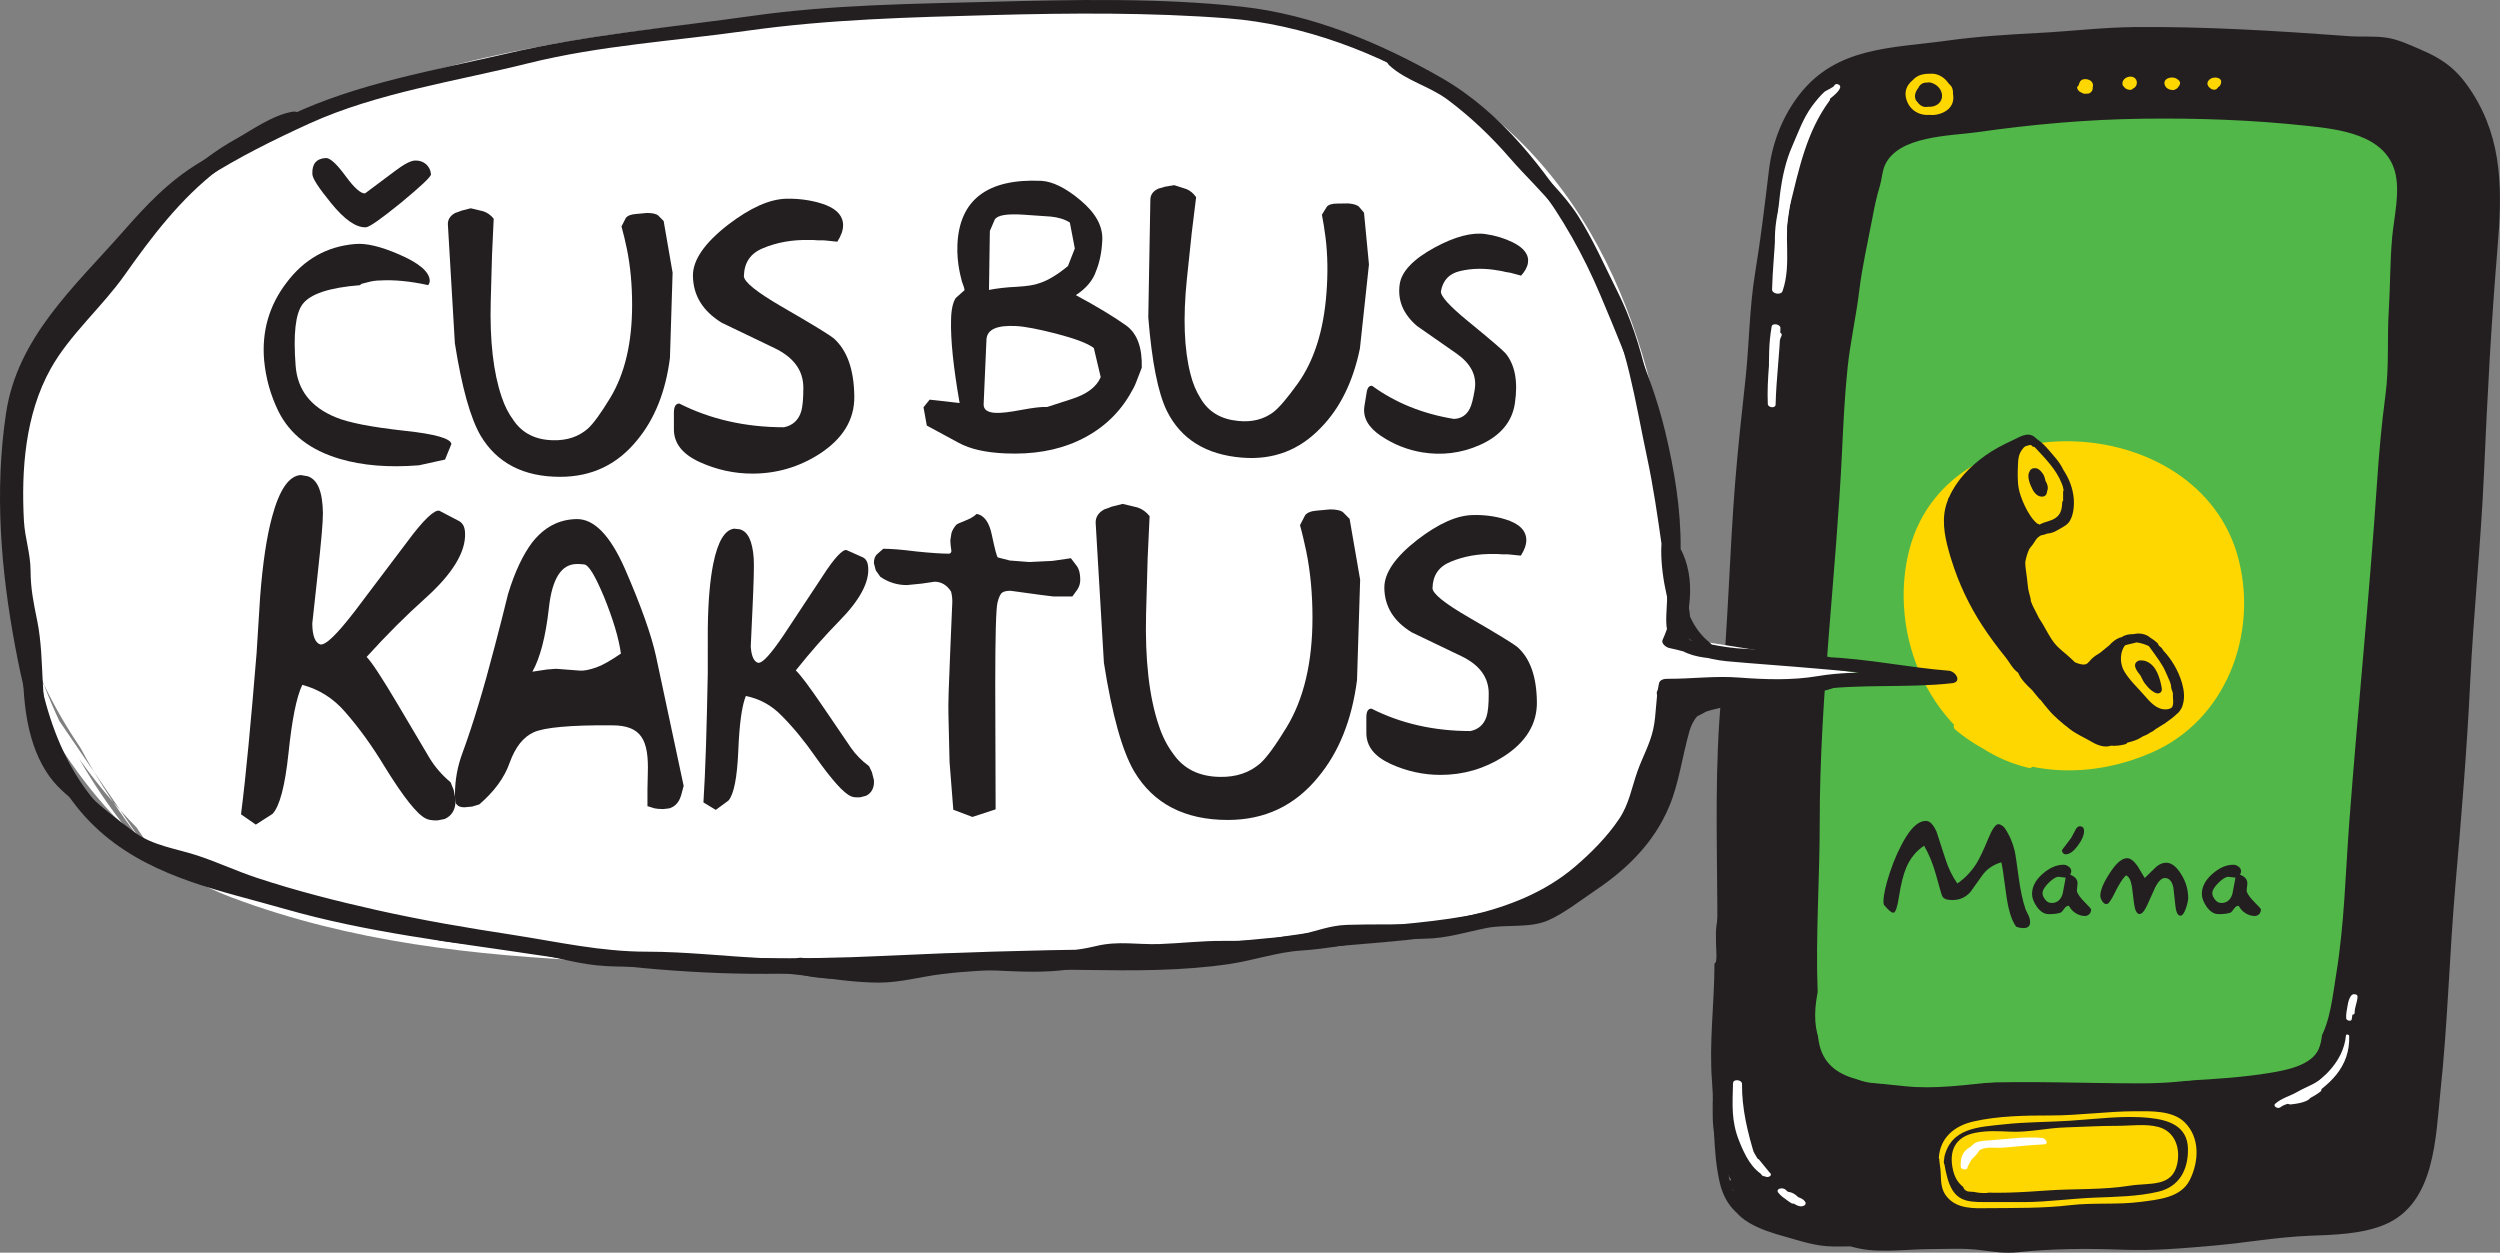
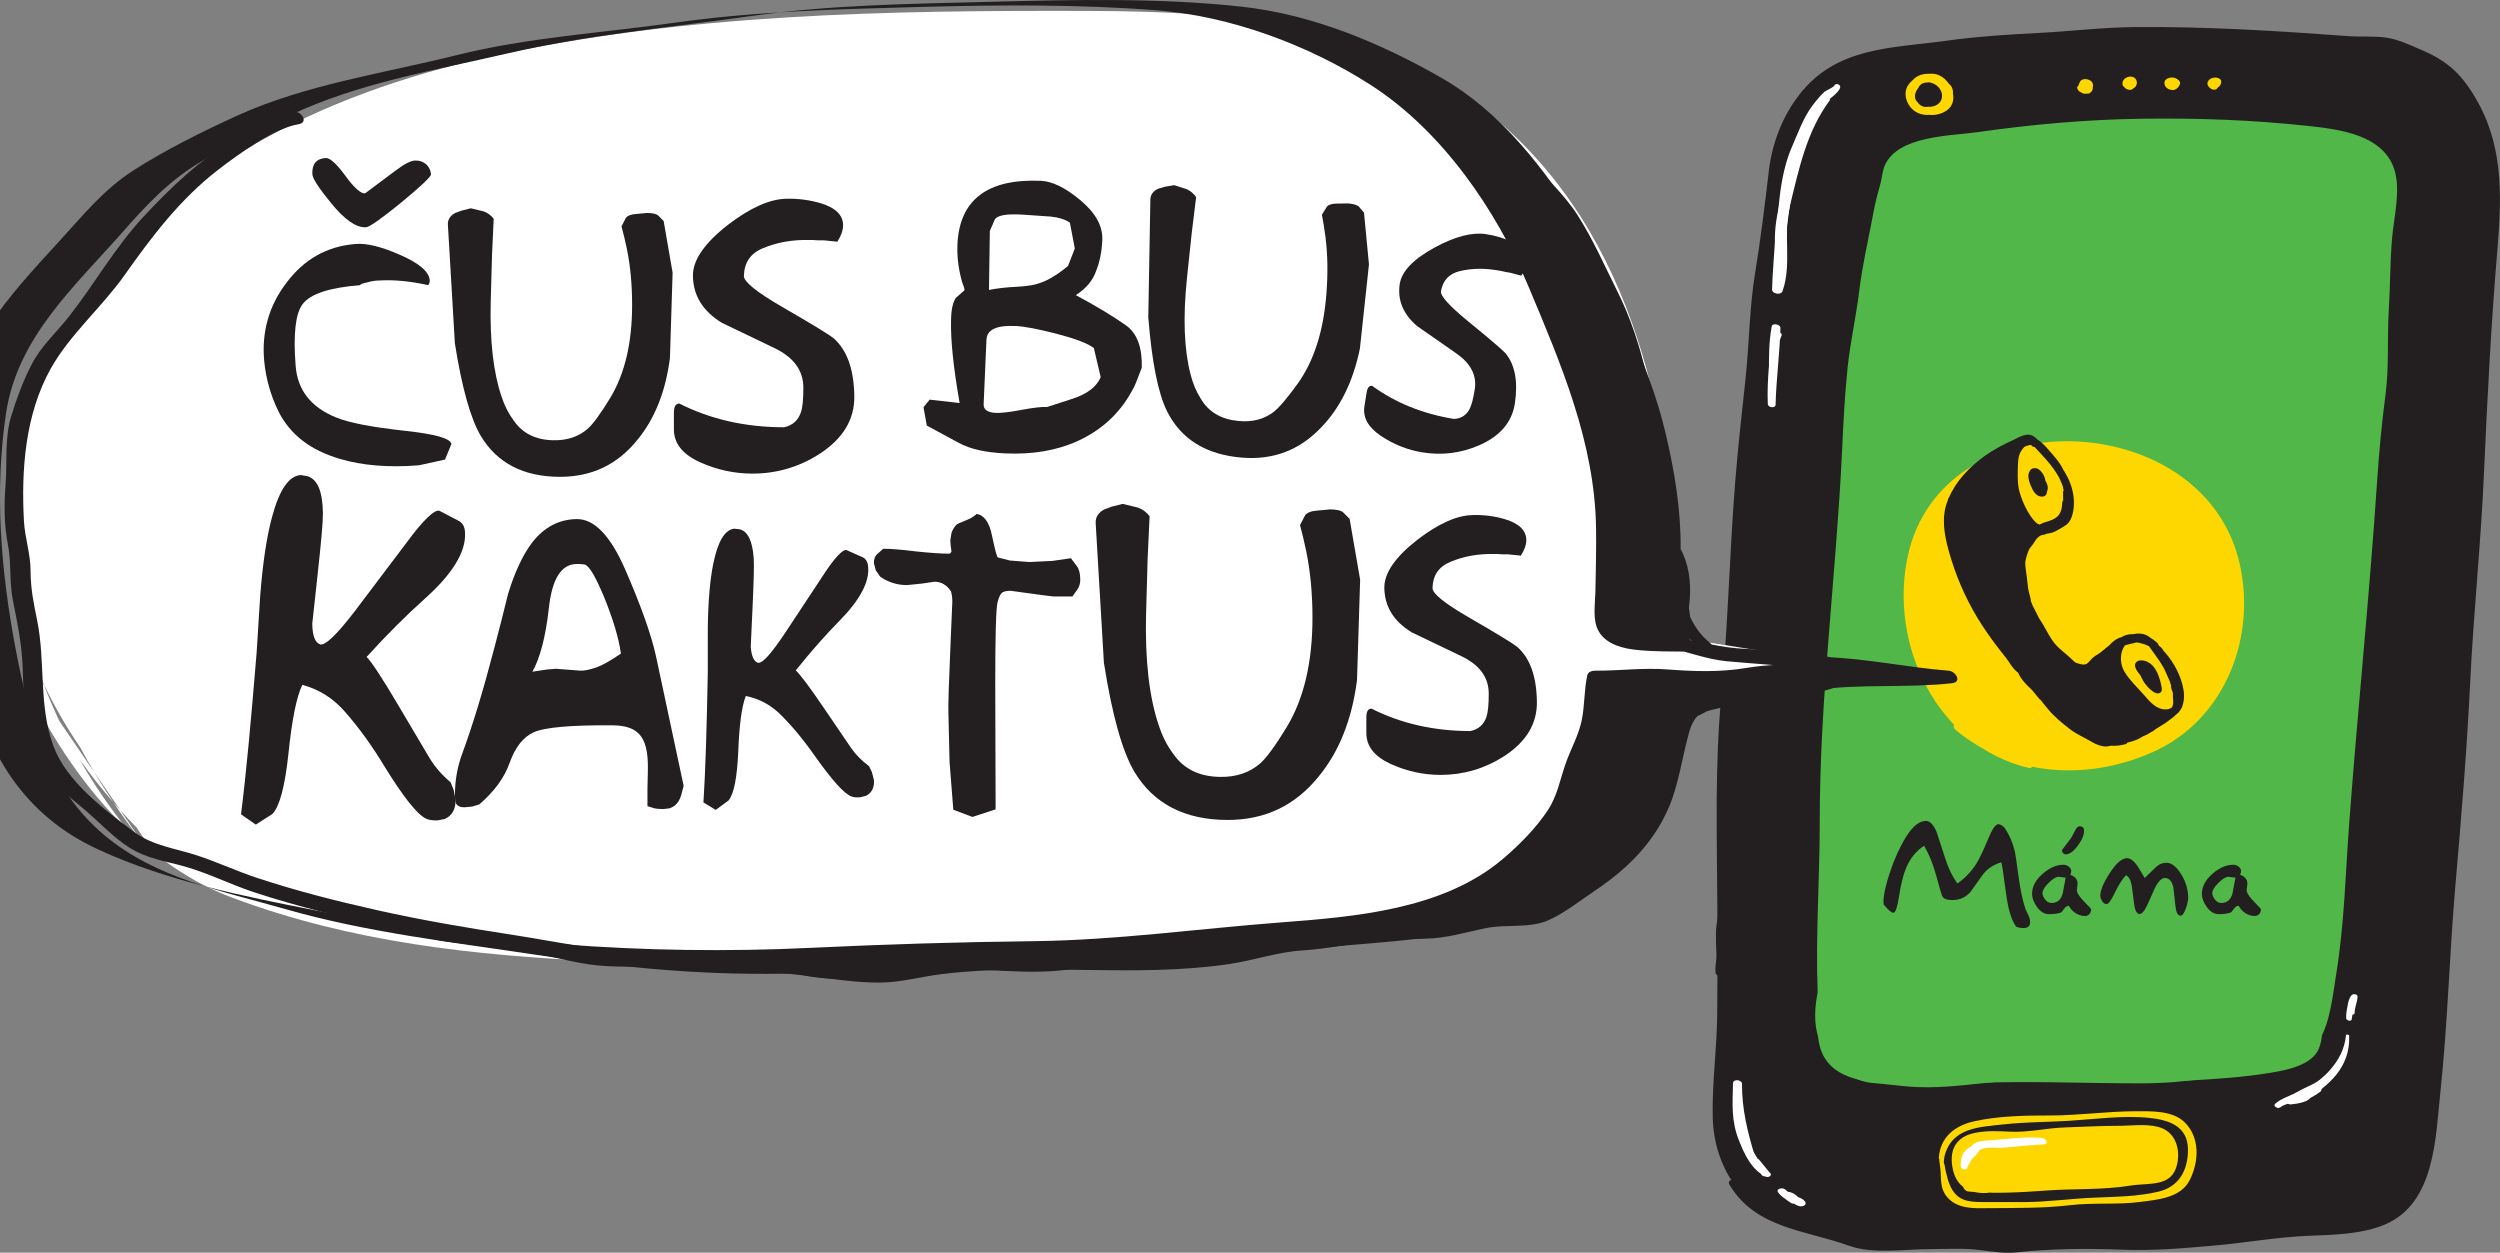
<svg xmlns="http://www.w3.org/2000/svg" version="1.1" id="Vrstva_1" x="0px" y="0px" width="112.012px" height="56.126px" viewBox="0 0 112.012 56.126" style="enable-background:new 0 0 112.012 56.126;" xml:space="preserve">
  <rect x="0" y="0" width="112.012" height="56.126" fill="#808080" stroke="none" />
  <style type="text/css">

	.st0{fill:#50B748;}
	.st1{fill:#231F20;}
	.st2{fill:#FFD700;}
	.st3{fill:#FFFFFF;}

</style>
  <path class="st1" d="M83.341,55.346c-0.658,0.072-1.369-0.223-2.005-0.36c-0.925-0.2-1.649-0.433-2.444-0.962  c-0.623-0.415-1.327-1.535-1.571-2.229c-0.561-1.588-0.133-3.17-0.104-4.787c0.071-3.926,0.014-7.865-0.012-11.79  c-0.014-2.021,0.229-4.115,0.435-6.125c0.204-1.989,0.134-3.984,0.289-5.979c0.148-1.912,0.285-3.808,0.533-5.712  c0.22-1.685,0.18-3.387,0.47-5.072c0.228-1.322,0.52-2.641,0.571-3.978c0.04-1.03,0.277-2.108,0.768-3.008  c0.502-0.921,0.979-1.523,1.858-2.113c0.951-0.638,2.127-0.973,3.268-0.962c0.632,0.006,1.288-0.128,1.916-0.227  c0.629-0.098,1.236-0.088,1.875-0.139c0.651-0.052,1.303-0.174,1.956-0.196c0.894-0.03,1.752-0.108,2.639-0.187  c3.093-0.272,6.214,0.185,9.301,0.178c1.112-0.003,2.182,0.206,3.285,0.191c0.48-0.007,0.368-0.029,0.833,0.087  c0.576,0.144,1.081,0.438,1.635,0.637c1.008,0.362,1.417,1.243,1.985,2.116c0.847,1.301,0.937,3.03,0.885,4.538  c-0.061,1.799-0.313,3.617-0.436,5.417c-0.164,2.409-0.2,4.811-0.319,7.222c-0.05,1.019-0.144,2.017-0.265,3.027  c-0.137,1.136-0.09,2.259-0.183,3.396c-0.182,2.237-0.205,4.476-0.341,6.715c-0.059,0.978-0.266,1.925-0.34,2.897  c-0.07,0.92-0.1,1.826-0.234,2.74c-0.293,2-0.099,4.038-0.336,6.05c-0.148,1.266-0.226,2.552-0.444,3.806  c-0.087,0.494,0.03,0.896-0.135,1.368c-0.154,0.44-0.321,0.921-0.538,1.336c-0.446,0.852-1.062,1.359-1.996,1.58  c-1.058,0.25-2.736,0.338-3.822,0.327c-0.735-0.007-1.399,0.168-2.117,0.299c-0.702,0.129-1.407,0.109-2.112,0.238  c-1.268,0.23-2.737,0.042-4.027,0.042c-1.136,0-2.33-0.11-3.445,0.096c-0.685,0.126-1.193,0.083-1.878-0.053  c-0.506-0.102-1.052-0.043-1.567-0.043c-0.946,0-1.893,0.001-2.839,0c-0.343,0-0.737,0.052-1.069-0.017  c-0.299-0.062-0.584-0.255-0.879-0.323c-1.637-0.385-3.699-0.704-4.599-2.343" />
  <path class="st1" d="M83.326,55.205c-1.123,0.011-2.657-0.476-3.657-0.979c-1.234-0.622-2.046-1.914-2.269-3.263  c-0.214-1.303,0.067-2.63,0.11-3.937c0.051-1.52,0.039-3.044,0.037-4.563c-0.003-2.882-0.143-5.784-0.017-8.663  c0.123-2.816,0.506-5.602,0.59-8.423c0.086-2.89,0.444-5.745,0.715-8.62c0.125-1.328,0.141-2.666,0.333-3.987  c0.195-1.349,0.512-2.671,0.614-4.033c0.211-2.817,1.445-5.48,4.468-6.121c0.623-0.133,1.254-0.095,1.884-0.157  c0.533-0.053,1.058-0.173,1.59-0.232c1.273-0.139,2.574-0.239,3.853-0.308c1.363-0.073,2.721-0.241,4.088-0.255  c1.491-0.017,2.981,0.088,4.471,0.168c1.355,0.073,2.719,0.046,4.072,0.148c1.386,0.106,2.656,0.067,3.95,0.601  c0.662,0.273,1.201,0.515,1.659,1.101c0.348,0.443,0.671,0.966,0.929,1.466c0.579,1.126,0.675,2.426,0.659,3.67  c-0.033,2.838-0.471,5.671-0.588,8.508c-0.231,5.655-0.625,11.3-0.926,16.953c-0.145,2.725-0.647,5.429-0.77,8.156  c-0.063,1.408-0.036,2.812-0.177,4.216c-0.135,1.366-0.346,2.728-0.476,4.093c-0.12,1.256-0.428,2.738-1.587,3.49  c-1.087,0.703-2.849,0.66-4.091,0.68c-1.388,0.021-2.726,0.307-4.103,0.451c-1.572,0.164-3.072,0.156-4.653,0.13  c-0.692-0.013-1.387-0.04-2.077-0.027c-0.773,0.015-1.538,0.215-2.308,0.194c-0.635-0.018-1.236-0.182-1.878-0.182  c-0.8,0.001-1.602,0.015-2.402,0.015c-0.61,0-1.271,0.082-1.875,0.015c-0.643-0.072-1.385-0.411-2.025-0.563  c-1.309-0.312-2.657-0.722-3.396-1.938c-0.144-0.236-0.76-0.217-0.581,0.079c1.177,1.958,3.39,2.021,5.334,2.721  c1.104,0.398,2.498,0.157,3.656,0.156c0.749,0,1.504-0.052,2.246,0.045c0.56,0.072,1.094,0.158,1.659,0.098  c1.57-0.166,3.111-0.177,4.69-0.116c1.426,0.055,2.755-0.063,4.169-0.189c1.421-0.126,2.79-0.378,4.22-0.434  c1.1-0.044,2.337-0.067,3.37-0.496c2.279-0.947,2.288-3.922,2.508-5.975c0.326-3.049,0.401-6.104,0.664-9.156  c0.265-3.059,0.519-6.083,0.667-9.151c0.151-3.146,0.485-6.277,0.621-9.421c0.146-3.35,0.321-6.672,0.601-10.012  c0.21-2.504,0.267-4.818-1.121-6.995c-0.645-1.014-1.256-1.491-2.348-1.955c-0.486-0.207-0.978-0.443-1.506-0.521  c-0.548-0.081-1.121-0.026-1.676-0.067c-3.182-0.234-6.44-0.439-9.631-0.407c-1.419,0.014-2.826,0.188-4.241,0.261  c-1.376,0.071-2.8,0.16-4.165,0.351c-2.448,0.34-4.922,0.262-6.593,2.42c-0.764,0.985-1.218,2.178-1.363,3.411  c-0.184,1.547-0.367,3.063-0.619,4.601c-0.256,1.56-0.256,3.142-0.426,4.711c-0.167,1.547-0.341,3.09-0.464,4.641  c-0.253,3.189-0.318,6.377-0.619,9.563c-0.295,3.116-0.198,6.229-0.181,9.354c0.01,1.649,0.012,3.299-0.005,4.946  c-0.015,1.535-0.238,3.076-0.2,4.607c0.055,2.188,1.313,4.092,3.402,4.798c0.998,0.337,2.197,0.678,3.258,0.611  C83.624,55.471,83.499,55.203,83.326,55.205" />
  <path class="st0" d="M84.682,48.021c-0.522-0.005-1.02-0.099-1.525-0.23c-0.248-0.064-0.464-0.264-0.656-0.422  c-0.254-0.208-0.428-0.51-0.529-0.819c-0.224-0.68-0.254-1.39-0.261-2.099c-0.006-0.545-0.084-1.076-0.092-1.621  c-0.008-0.678,0.105-1.34,0.094-2.016c-0.011-0.573,0.103-1.133,0.098-1.707c-0.004-0.528-0.002-1.058-0.002-1.587  c0-0.562-0.002-1.125,0.002-1.687c0.006-0.689,0.092-1.364,0.094-2.054c0.002-0.593-0.021-1.188-0.005-1.779  c0.02-0.653,0.13-1.317,0.218-1.965c0.224-1.65,0.209-3.298,0.389-4.954c0.312-2.893,0.268-5.802,0.571-8.694  c0.121-1.147,0.4-2.298,0.527-3.443c0.049-0.443,0.053-0.88,0.213-1.305c0.199-0.525,0.201-1.008,0.31-1.551  c0.122-0.614,0.235-1.383,0.483-1.944c0.103-0.231,0.008-0.594,0.188-0.771c0.274-0.274,0.373-0.442,0.726-0.616  c0.566-0.279,1.819-0.39,2.436-0.505c1.107-0.206,2.19-0.266,3.308-0.417c2.558-0.347,5.113-0.304,7.692-0.304  c0.909,0,1.8,0.059,2.7,0.167c0.471,0.055,0.945,0.062,1.416,0.113c0.205,0.022,0.405,0.068,0.611,0.085  c0.277,0.024,0.556-0.022,0.831,0.027c0.674,0.123,1.429,0.49,1.937,0.914c0.633,0.528,0.692,1.167,0.572,1.969  c-0.068,0.464-0.034,0.936-0.098,1.404c-0.073,0.531-0.108,1.124-0.122,1.661c-0.018,0.646,0.002,1.271-0.069,1.914  c-0.091,0.819-0.003,1.663-0.017,2.486c-0.011,0.668-0.146,1.342-0.22,2.006c-0.095,0.85-0.217,1.709-0.254,2.562  c-0.042,0.962-0.137,1.918-0.228,2.876c-0.09,0.942-0.115,1.887-0.214,2.829c-0.104,1.005-0.131,2.01-0.211,3.016  c-0.077,0.983-0.261,1.951-0.341,2.934c-0.148,1.8-0.21,3.603-0.383,5.401c-0.072,0.773-0.174,1.542-0.17,2.319  c0.004,0.575,0.024,1.135-0.066,1.705c-0.141,0.876-0.252,1.768-0.432,2.636c-0.065,0.324-0.161,0.646-0.266,0.96  c-0.101,0.308-0.118,0.658-0.281,0.942c-0.15,0.265-0.438,0.389-0.698,0.534c-0.403,0.227-0.846,0.428-1.299,0.543  c-0.433,0.109-0.91,0.173-1.356,0.204c-0.584,0.041-1.109,0.298-1.701,0.355c-0.664,0.064-1.347,0.192-2.014,0.212  c-0.691,0.022-1.39-0.004-2.081-0.004c-0.724,0-1.453,0.025-2.178,0.005c-0.381-0.011-0.751-0.097-1.133-0.104  c-0.378-0.006-0.757,0.007-1.135,0.005c-0.649-0.002-1.281,0.1-1.928,0.096c-0.699-0.005-1.398-0.002-2.099-0.002h-1.282  c-0.32,0-0.698,0.062-1.01,0.005c-0.571-0.104-0.948-0.493-1.382-0.846c-0.249-0.202-0.513-0.432-0.629-0.746  c-0.03-0.079-0.027-0.207-0.041-0.281c-0.042-0.217-0.154-0.42-0.175-0.64c-0.052-0.543,0.099-0.995,0.196-1.517" />
  <path class="st0" d="M84.665,47.863c-0.665-0.048-1.444-0.137-1.955-0.603c-0.497-0.454-0.604-1.083-0.68-1.731  c-0.115-0.976-0.164-2.037-0.134-3.019c0.06-2,0.182-3.981,0.186-5.984c0.009-4.19,0.473-8.354,0.808-12.53  c0.182-2.257,0.2-4.523,0.396-6.778c0.178-2.058,0.578-4.105,0.977-6.119c0.164-0.83,0.23-1.68,0.489-2.49  c0.103-0.32,0.151-0.824,0.304-1.107c0.257-0.479,0.906-0.674,1.39-0.775c1.795-0.377,3.646-0.534,5.465-0.743  c2.224-0.255,4.467-0.239,6.702-0.23c1.03,0.003,2.044,0.066,3.069,0.168c0.985,0.097,2.114,0.042,3.071,0.281  c0.634,0.159,1.326,0.515,1.707,1.05c0.399,0.561,0.305,0.998,0.254,1.651c-0.076,0.982-0.179,1.965-0.208,2.95  c-0.06,2.118-0.04,4.245-0.301,6.347c-0.524,4.232-0.525,8.523-1.074,12.75c-0.281,2.161-0.329,4.338-0.52,6.509  c-0.178,2.019-0.196,4.033-0.522,6.035c-0.139,0.858-0.276,2.485-0.965,3.104c-0.935,0.841-2.345,0.776-3.489,1.02  c-2.307,0.491-4.61,0.524-6.967,0.476c-1.002-0.021-1.983-0.134-2.991-0.097c-1.166,0.043-2.321,0.086-3.489,0.087  c-1.121,0-2.398,0.23-3.323-0.489c-1.121-0.873-1.174-1.921-0.931-3.256c0.04-0.219-0.395-0.336-0.444-0.119  c-0.406,1.775-0.104,3.087,1.549,4.039c0.653,0.376,1.334,0.27,2.057,0.265c1.151-0.007,2.308,0.038,3.458-0.005  c2.459-0.093,4.9,0.021,7.364,0.019c1.021-0.001,2.067-0.077,3.072-0.267c0.979-0.183,2.054-0.292,3.004-0.583  c0.6-0.183,1.583-0.543,1.94-1.124c0.471-0.764,0.598-2.05,0.738-2.913c0.37-2.254,0.416-4.537,0.587-6.813  c0.383-5.089,0.905-10.163,1.246-15.256c0.087-1.304,0.205-2.595,0.376-3.89c0.17-1.281,0.067-2.542,0.15-3.826  c0.068-1.082,0.051-2.169,0.151-3.25c0.084-0.901,0.361-2.011,0.13-2.903c-0.442-1.698-2.54-1.926-3.955-2.077  c-2.458-0.266-4.89-0.35-7.361-0.318c-2.476,0.032-4.948,0.252-7.399,0.603c-1.194,0.171-3.558,0.148-4.149,1.489  c-0.116,0.265-0.133,0.63-0.219,0.913c-0.144,0.468-0.243,0.941-0.333,1.421c-0.207,1.104-0.462,2.188-0.595,3.298  c-0.14,1.16-0.404,2.3-0.523,3.462c-0.125,1.212-0.186,2.431-0.242,3.647c-0.259,5.571-1.006,11.102-1.003,16.679  c0.001,2.543-0.189,5.066-0.093,7.606c0.039,1.045,0.032,2.24,0.841,3.018c0.654,0.633,1.544,0.718,2.418,0.729  C84.98,48.184,84.903,47.881,84.665,47.863" />
  <path class="st0" d="M81.448,46.041c-0.053,2.383,2.021,2.429,3.902,2.626c1.363,0.143,2.704-0.061,4.058-0.192  c1.527-0.148,3.042-0.177,4.574-0.1c1.343,0.067,2.725,0.116,4.068,0.04c1.202-0.068,2.49-0.15,3.673-0.348  c0.705-0.117,1.848-0.33,2.166-1.067c0.351-0.814,0.059-2.156-0.236-2.937c-0.066-0.177-0.462-0.178-0.392,0.055  c0.278,0.913,0.491,2.695-0.51,3.166c-0.895,0.42-1.81,0.377-2.764,0.474c-2.138,0.219-4.231,0.275-6.382,0.176  c-1.989-0.091-3.927,0.086-5.9,0.293c-1.193,0.125-2.273-0.038-3.45-0.105c-0.588-0.035-1.213,0.058-1.723-0.336  c-0.592-0.457-0.724-1.021-0.75-1.723C81.777,45.907,81.453,45.863,81.448,46.041" />
-   <path class="st1" d="M77.187,43.746c-0.054,1.531-0.228,3.089-0.167,4.616c0.007,0.179,0.384,0.229,0.385,0.024  c0.003-0.886-0.199-1.749-0.195-2.637c0.003-0.833,0.011-1.666,0.012-2.499c0-0.189-0.405-0.244-0.406-0.027  c-0.005,1.73-0.245,3.507-0.11,5.231c0.116,1.476,0.017,3.037,0.335,4.481c0.257,1.169,0.954,1.716,2.068,2.139  c1.296,0.491,2.828,0.683,4.202,0.771c-0.016-0.14-0.029-0.279-0.044-0.42c-1.064-0.003-2.037-0.272-2.994-0.728  c-0.444-0.212-2.044-0.847-2.023-1.374c-0.184-0.013-0.368-0.024-0.552-0.036c0.034,0.6,0.556,1.422,1.176,1.567  c0.126,0.03,0.398-0.031,0.3-0.222c-0.307-0.593-0.728-1.001-1.352-1.244c-0.12-0.047-0.374-0.059-0.361,0.138  c0.076,1.143,1.546,1.61,2.46,1.865c0.76,0.211,1.418,0.45,2.214,0.457c0.793,0.008,1.593-0.016,2.379-0.127  c0.202-0.028,0.219-0.208,0.09-0.333c-0.552-0.53-1.903-0.385-2.586-0.5c-0.655-0.109-1.323-0.257-1.971-0.407  c-0.5-0.117-0.918-0.358-1.421-0.436c-0.152-0.022-0.273,0.09-0.231,0.236c0.151,0.534,0.852,0.888,1.373,0.869  c0.103-0.004,0.23-0.124,0.162-0.232c-0.212-0.342-0.565-0.481-0.741-0.854c-0.104-0.222-0.638-0.207-0.506,0.069  c0.195,0.412,0.547,0.536,0.775,0.903c0.044-0.094,0.088-0.188,0.132-0.282c-0.22,0.009-0.618-0.276-0.676-0.49  c-0.082,0.063-0.164,0.123-0.246,0.185c0.374,0.062,0.695,0.296,1.063,0.391c0.561,0.146,1.157,0.235,1.728,0.355  c0.456,0.096,0.914,0.157,1.376,0.213c0.3,0.035,1.162,0.004,1.409,0.241c0.029-0.11,0.059-0.222,0.089-0.332  c-1.025,0.146-2.3,0.27-3.311,0.006c-0.882-0.23-3.009-0.61-3.062-1.765c-0.121,0.046-0.241,0.092-0.361,0.138  c0.479,0.194,0.843,0.542,1.074,1.006c0.101-0.074,0.2-0.148,0.3-0.223c-0.352-0.087-0.713-0.919-0.724-1.156  c-0.013-0.259-0.54-0.329-0.552-0.036c-0.016,0.368,0.055,0.456,0.349,0.668c0.494,0.357,1.139,0.658,1.686,0.936  c1.129,0.574,2.304,0.95,3.579,0.954c0.372,0.002,0.274-0.4-0.044-0.42c-1.297-0.076-2.73-0.241-3.953-0.682  c-0.933-0.335-1.511-0.751-1.793-1.776c-0.164-0.597-0.145-1.189-0.196-1.801c-0.227-2.652-0.102-5.257-0.103-7.916  c-0.136-0.009-0.271-0.018-0.406-0.027c0.002,0.833-0.003,1.666-0.004,2.5c0,0.889,0.206,1.751,0.209,2.639  c0.128,0.009,0.257,0.017,0.385,0.024c-0.073-1.531,0.071-3.083,0.02-4.625C77.42,43.651,77.19,43.62,77.187,43.746" />
  <path class="st2" d="M86.949,4.328c0.018-0.136,0.106-0.23,0.23-0.283c-0.056-0.004-0.112-0.008-0.168-0.013  c-0.006-0.002-0.165,0.238-0.271,0.209c0.049,0.047,0.1,0.095,0.148,0.143c-0.02-0.081-0.012-0.162,0.021-0.239  c0.016-0.035,0.034-0.076,0.063-0.104c-0.019,0.018-0.021-0.074-0.003,0.014c0.026,0.146-0.03,0.322-0.109,0.444  c-0.048,0.075-0.063,0.104-0.115,0.021c-0.056-0.09-0.069-0.256-0.013-0.349c0.091-0.144,0.322-0.149,0.472-0.151  c-0.064-0.032-0.131-0.063-0.195-0.095c0.142,0.147-0.019,0.39-0.129,0.511c-0.063,0.066-0.171,0.101-0.227,0.162  c-0.039,0.044-0.039-0.052,0.017,0.021c-0.019-0.023-0.033-0.088-0.039-0.122c-0.021-0.103-0.046-0.318,0.032-0.406  c0.031-0.034,0.066-0.04,0.111-0.049c0.045-0.008,0.091-0.001,0.137-0.002c0.138-0.003,0.052-0.019,0.048-0.009  c-0.018-0.003-0.034-0.005-0.052-0.007c0.021,0.038,0.036,0.078,0.045,0.12c0.011,0.039,0.019,0.09,0.017,0.129  c-0.003,0.098-0.037,0.151-0.114,0.21c-0.122,0.094-0.346,0.186-0.329-0.049c0.012-0.175,0.157-0.322,0.303-0.402  c0.017-0.009,0.067-0.023,0.08-0.037c0.023-0.022,0.079,0.013-0.002-0.009c-0.078-0.02-0.024-0.038-0.034,0.005  c-0.019,0.085,0.015,0.185-0.011,0.277c-0.025,0.098-0.075,0.219-0.157,0.284c-0.137,0.107-0.262-0.096-0.261-0.234  c0.002-0.15,0.234-0.413,0.403-0.374c0.139,0.032,0.118,0.341,0.073,0.444c-0.064,0.147-0.22,0.262-0.376,0.294  c-0.101,0.021-0.239,0.038-0.25-0.087c-0.02-0.195,0.238-0.318,0.395-0.34c0.029-0.004,0.093-0.019,0.118-0.004  c-0.055-0.033-0.028,0.018-0.047,0.059c-0.035,0.073-0.072,0.134-0.135,0.186c-0.036,0.029-0.082,0.06-0.126,0.077  c0.053-0.021,0.026,0.06,0.006-0.029c-0.029-0.114-0.063-0.221-0.08-0.341c-0.027-0.19-0.423-0.255-0.42-0.027  c0.002,0.209,0.031,0.443,0.184,0.601c0.155,0.161,0.394,0.186,0.593,0.099c0.343-0.146,0.684-0.686,0.211-0.909  c-0.367-0.176-0.988,0.008-1.132,0.409c-0.158,0.449,0.326,0.682,0.7,0.666c0.435-0.017,0.874-0.331,0.857-0.8  c-0.021-0.547-0.552-0.78-1.014-0.55c-0.479,0.238-0.552,0.788-0.115,1.12c0.358,0.272,0.791,0.118,0.971-0.266  c0.115-0.245,0.152-0.604-0.081-0.796c-0.31-0.254-0.778-0.03-0.981,0.255c-0.31,0.437-0.024,0.957,0.508,0.926  c0.497-0.031,0.86-0.425,0.653-0.918C87.27,3.802,87.127,3.701,86.899,3.7c-0.194-0.002-0.412-0.008-0.571,0.123  c-0.257,0.211-0.204,0.782,0.03,0.991c0.479,0.425,1.326-0.333,1.109-0.872c-0.154-0.382-0.771-0.278-1.028-0.052  c-0.337,0.294-0.103,0.95,0.325,1.011c0.398,0.058,0.621-0.404,0.606-0.744c-0.016-0.373-0.519-0.594-0.762-0.267  c-0.105,0.144-0.126,0.337-0.076,0.505c0.016,0.053,0.088,0.094,0.139,0.104c0.264,0.06,0.718-0.136,0.661-0.475  c-0.021-0.132-0.172-0.235-0.303-0.218c-0.198,0.025-0.381,0.247-0.401,0.435C86.61,4.401,86.931,4.484,86.949,4.328" />
  <path class="st2" d="M86.394,4.741c-0.334,0.006,0.03-0.983,0.384-0.837c0.276,0.114,0.163,0.563,0.004,0.726  c-0.283,0.289-0.393-0.227-0.453-0.438c-0.052-0.182-0.077-0.373,0.124-0.472c0.268-0.132,0.438,0.139,0.515,0.36  c0.076,0.22,0.071,0.437-0.137,0.577c-0.131,0.089-0.344,0.156-0.488,0.072c-0.234-0.137-0.35-0.547-0.253-0.791  c0.066-0.171,0.222-0.248,0.403-0.245c0.307,0.006,0.365,0.223,0.406,0.482c0.029,0.187,0.022,0.332-0.148,0.438  c-0.188,0.117-0.528,0.237-0.707,0.059c-0.194-0.194-0.218-0.543-0.014-0.725c0.159-0.142,0.499-0.34,0.705-0.191  c0.203,0.146,0.314,0.711-0.022,0.739c-0.238,0.021-0.157,0.306,0.033,0.338c0.81,0.138,0.854-0.828,0.389-1.273  c-0.595-0.564-1.938-0.057-1.737,0.828c0.105,0.465,0.496,0.769,0.97,0.762c0.34-0.004,0.844-0.156,1.004-0.486  c0.149-0.305,0.024-0.841-0.211-1.077c-0.291-0.294-0.839-0.362-1.208-0.188c-0.65,0.307-0.426,1.219,0.054,1.576  c0.31,0.23,0.722,0.223,1.063,0.063c0.393-0.184,0.53-0.536,0.406-0.945c-0.126-0.412-0.44-0.762-0.889-0.791  c-0.377-0.026-0.82,0.198-0.805,0.627c0.022,0.601,0.547,1.49,1.246,1.073c0.677-0.404,0.388-1.476-0.413-1.457  c-0.785,0.017-1.076,1.629-0.154,1.434C86.639,4.938,86.545,4.739,86.394,4.741" />
  <path class="st2" d="M93.592,4.021c0.029-0.013,0.059-0.024,0.088-0.036c-0.092-0.043-0.182-0.087-0.272-0.131  c0.015,0.06,0.013,0.08-0.04,0.113c0.07-0.001,0.141-0.003,0.211-0.005c-0.032-0.014,0.011,0.02-0.013-0.008  c0.018,0.021-0.015-0.021-0.015-0.021c-0.002-0.004-0.02-0.041-0.024-0.06c-0.001-0.004-0.008-0.063-0.006-0.055  c-0.007-0.035,0.02-0.014-0.026-0.004c-0.036,0.008-0.07-0.051-0.076-0.05c0.008-0.001-0.01,0.058-0.013,0.065  c-0.014,0.029-0.038,0.062-0.062,0.082c-0.022,0.021-0.044,0.03-0.054,0.034c0.062,0.004,0.121,0.009,0.183,0.013  c0.042,0.024,0.009,0.022,0.009-0.005c0-0.017-0.005-0.032-0.004-0.049c0.003-0.038,0.021-0.075,0.051-0.098  c-0.04,0.01-0.079,0.02-0.118,0.029c0.052,0,0.023,0.006-0.008-0.013c-0.015-0.009-0.022-0.022-0.034-0.033  c-0.018-0.016,0.007-0.004-0.002-0.004c0.001,0,0,0.008,0,0.005c-0.001,0.011-0.004,0.021-0.008,0.03  c-0.002,0.007-0.006,0.017,0,0.004c-0.005,0.01-0.011,0.021-0.018,0.029c-0.006,0.008-0.035,0.044-0.022,0.031  c-0.01,0.01-0.037,0.033-0.034,0.027c0.002-0.006-0.007-0.002,0.004-0.002c0.021,0.001,0.039-0.003,0.06,0.002  c0.023,0.006,0.045,0.023,0.063,0.037c-0.016-0.012,0,0.002-0.01-0.02c-0.011,0.041-0.022,0.083-0.033,0.124  c0.022-0.019,0.042-0.037,0.063-0.057c0.145-0.139-0.131-0.285-0.255-0.197c-0.023,0.016-0.047,0.032-0.069,0.051  c-0.039,0.032-0.053,0.077-0.033,0.124c0.126,0.292,0.509,0.224,0.618-0.039c0.045-0.107,0.02-0.223-0.077-0.293  c-0.066-0.048-0.15-0.069-0.232-0.07c-0.113-0.002-0.19,0.078-0.23,0.178c-0.065,0.163-0.001,0.353,0.16,0.43  c0.173,0.083,0.35-0.058,0.427-0.207c0.091-0.178,0.009-0.35-0.183-0.407c-0.143-0.043-0.338-0.022-0.384,0.144  c-0.04,0.146,0.052,0.32,0.16,0.41c0.093,0.076,0.219,0.112,0.323,0.036c0.091-0.067,0.129-0.173,0.1-0.282  c-0.027-0.108-0.165-0.176-0.271-0.131c-0.029,0.012-0.059,0.025-0.087,0.037C93.196,3.868,93.441,4.083,93.592,4.021" />
  <path class="st2" d="M95.442,3.785c-0.073-0.017,0.053,0.034,0.034,0.049c0.002-0.002,0.016-0.037,0.017-0.039  c-0.062,0.015-0.124,0.029-0.186,0.045c-0.034-0.104-0.067-0.127-0.1-0.072c0.064-0.015,0.128-0.031,0.192-0.046  c0,0,0.069,0.053,0.046,0.059c-0.004,0.001,0.018-0.041,0.02-0.043c0.02-0.024,0.065-0.029,0.021-0.04  c-0.038-0.022-0.076-0.047-0.114-0.069c0.022,0.029,0.016,0.065-0.01,0.092c-0.025,0.025-0.011,0.011-0.01,0.009  c-0.029,0.003-0.024,0.005,0.018,0.005c0.024,0.013,0.029,0.016,0.013,0.003c0.003,0.04,0.008,0.08,0.012,0.12  c0.017-0.027,0.034-0.053,0.052-0.081c0.075-0.124-0.156-0.23-0.243-0.15c-0.024,0.021-0.048,0.046-0.072,0.068  c-0.046,0.045-0.047,0.09-0.012,0.144c0.108,0.162,0.354,0.215,0.512,0.093c0.145-0.112,0.152-0.355-0.012-0.456  c-0.156-0.095-0.386-0.028-0.484,0.121c-0.112,0.172,0.021,0.334,0.197,0.376c0.063,0.015,0.149,0.012,0.191-0.047  c0.111-0.154,0.006-0.275-0.152-0.326c-0.051-0.018-0.157-0.012-0.187,0.045c-0.038,0.074-0.066,0.146-0.029,0.227  c0.039,0.086,0.136,0.133,0.224,0.149c0.068,0.013,0.169,0.009,0.193-0.073C95.595,3.867,95.507,3.801,95.442,3.785" />
  <path class="st2" d="M97.5,3.913c-0.002-0.038-0.003-0.041,0.033-0.052l-0.245-0.065c-0.007-0.01-0.014-0.053-0.012-0.032  c-0.001-0.01,0.012-0.02-0.009-0.002c-0.001,0.001,0.002-0.001,0.002-0.001c0.002,0,0.047,0.013,0.067,0.024  c0.024,0.013,0.001,0.023,0.005,0.002c0.005-0.033-0.016,0.001,0.005-0.029c0.013-0.02,0.015-0.008,0.013-0.011  c0.012,0.001,0.013,0.001,0.004,0.001c-0.008,0-0.017-0.003-0.023-0.009c-0.018-0.015-0.015-0.003-0.02-0.013  c-0.003-0.025-0.005-0.049-0.007-0.073c-0.031,0.074-0.093,0.114-0.146,0.17c-0.048,0.05,0,0.131,0.042,0.164  c0.061,0.046,0.146,0.063,0.218,0.037c0.112-0.04,0.21-0.146,0.246-0.261c0.04-0.128-0.125-0.236-0.227-0.271  c-0.179-0.058-0.502,0.015-0.467,0.26c0.027,0.2,0.241,0.308,0.428,0.269c0.159-0.033,0.295-0.184,0.173-0.336  c-0.057-0.07-0.162-0.092-0.245-0.066c-0.127,0.041-0.193,0.139-0.181,0.271C97.167,4.052,97.512,4.098,97.5,3.913" />
  <path class="st2" d="M99.329,3.713c-0.045,0.002-0.08,0.01-0.108-0.027c0.004,0.042,0.008,0.083,0.012,0.124  c0.026-0.042,0.023-0.05,0.054-0.052c-0.076-0.037-0.153-0.074-0.229-0.11c0.016,0.044,0.003,0.085-0.032,0.114  c0.076-0.001,0.153-0.003,0.229-0.005c0.076,0.047,0.006,0.039,0.044,0.025c0.027-0.01,0.039-0.021,0.049-0.021l-0.2-0.151  c0.014,0.048,0.003,0.064-0.037,0.092c-0.072,0.05-0.043,0.144,0.016,0.189c0.072,0.056,0.174,0.064,0.252,0.019  c0.107-0.063,0.146-0.155,0.14-0.275c-0.003-0.074-0.087-0.126-0.149-0.144c-0.147-0.042-0.331-0.002-0.424,0.127  c-0.109,0.151,0.007,0.296,0.141,0.373c0.058,0.034,0.174,0.044,0.229-0.006c0.119-0.105,0.149-0.238,0.082-0.385  c-0.035-0.081-0.144-0.123-0.228-0.11c-0.114,0.019-0.221,0.083-0.244,0.203c-0.008,0.047,0.013,0.096,0.053,0.122  c0.126,0.083,0.255,0.117,0.404,0.083C99.519,3.866,99.449,3.71,99.329,3.713" />
  <path class="st2" d="M88.964,53.323c-0.255,0-0.455,0.005-0.691-0.111c-0.218-0.108-0.386-0.3-0.476-0.527  c-0.098-0.245-0.109-0.438-0.11-0.702c-0.001-0.094-0.019-0.204,0.003-0.295c0.029-0.123,0.117-0.356,0.186-0.462  c0.138-0.214,0.553-0.279,0.783-0.315c0.366-0.056,0.764-0.13,1.135-0.063c0.438,0.079,0.871,0.063,1.31-0.016  c0.602-0.106,1.208-0.13,1.817-0.126c0.304,0.002,0.595-0.055,0.896-0.068c0.247-0.012,0.497,0.004,0.744,0.004  c0.541,0,1.082,0.003,1.622-0.002c0.333-0.003,0.724,0.021,0.929,0.318c0.152,0.221,0.256,0.632,0.223,0.898  c-0.025,0.195-0.085,0.455-0.165,0.637c-0.142,0.321-0.566,0.322-0.86,0.317c-0.325-0.005-0.629,0.12-0.957,0.128  c-0.169,0.005-0.331,0.045-0.496,0.082c-0.301,0.066-0.534,0.063-0.841,0.044c-0.324-0.019-0.642,0.057-0.964,0.071  c-0.383,0.016-0.77-0.023-1.151-0.007c-0.258,0.011-0.504,0.07-0.764,0.068c-0.275-0.003-0.56-0.023-0.832,0.004  c-0.419,0.042-0.823,0.059-1.245,0.059c-0.137,0-0.276,0.007-0.413,0.002c-0.149-0.006-0.298-0.092-0.447-0.066" />
  <path class="st2" d="M88.95,53.195c-0.651-0.044-1.144-0.542-1.046-1.198c0.139-0.934,0.929-1.009,1.625-0.998  c0.826,0.012,1.549-0.002,2.382-0.069c0.986-0.079,2.006-0.094,2.994-0.089c0.84,0.004,2.208-0.278,2.151,0.968  c-0.061,1.308-3.649,1.13-4.603,1.136c-1.426,0.008-2.854,0.191-4.276,0.06c-0.34-0.03-0.247,0.357,0.04,0.383  c1.165,0.106,2.343,0.035,3.51-0.049c1.241-0.088,2.473-0.017,3.706-0.216c0.887-0.143,1.894,0.09,2.119-0.986  c0.146-0.701-0.104-1.444-0.845-1.644c-0.57-0.154-1.254-0.048-1.845-0.05c-0.784-0.003-1.547,0.049-2.329,0.071  c-0.812,0.024-1.624,0.225-2.433,0.191c-0.568-0.022-1.047-0.06-1.618,0.055c-0.87,0.177-1.183,0.796-0.974,1.679  c0.182,0.768,0.777,1.045,1.511,1.012C89.229,53.441,89.101,53.205,88.95,53.195" />
  <path class="st2" d="M91.788,51.286c0.021,0.001,0.043,0.002,0.063,0.002c0.083,0.003,0.188-0.04,0.162-0.142  c-0.026-0.102-0.146-0.132-0.236-0.13c-0.021,0.001-0.042,0.003-0.063,0.004c-0.072,0.002-0.132,0.066-0.114,0.138  C91.62,51.235,91.714,51.284,91.788,51.286" />
  <path class="st2" d="M87.098,51.917c0.283-1.401,1.55-1.417,2.705-1.543c0.981-0.107,1.94-0.096,2.923-0.159  c1.166-0.073,2.405-0.249,3.574-0.128c0.857,0.089,1.714,0.357,1.731,1.388c0.015,0.945-0.396,1.698-1.329,1.919  c-0.922,0.217-1.896,0.227-2.841,0.265c-1.052,0.041-2.086,0.192-3.143,0.2c-0.6,0.005-1.201-0.007-1.801-0.001  c-0.856,0.008-1.339-0.085-1.632-0.969c-0.012-0.036-0.302-1.102-0.195-1.098c-0.311-0.012-0.102,0.756-0.068,0.864  c0.021,0.071,0.201,0.087,0.186-0.006c-0.029-0.157-0.057-0.314-0.085-0.47c-0.013-0.067-0.158-0.092-0.15-0.011  c0.06,0.623,0.162-0.428,0.165-0.58c0.002-0.08-0.149-0.101-0.178-0.029c-0.141,0.362-0.027,0.589-0.009,0.967  c0.021,0.409,0.003,0.769,0.283,1.1c0.467,0.555,1.21,0.513,1.869,0.505c1.22-0.012,2.429,0.01,3.643-0.133  c1.053-0.123,2.12-0.011,3.173-0.149c0.79-0.105,1.795-0.181,2.195-0.983c0.416-0.833,0.461-1.912-0.24-2.59  c-0.544-0.527-1.498-0.489-2.211-0.487c-1.263,0.004-2.516,0.189-3.775,0.189c-1.135,0-2.361,0.016-3.474,0.271  c-0.851,0.196-1.487,0.722-1.546,1.631C86.861,51.976,87.078,52.019,87.098,51.917" />
  <path class="st1" d="M77.13,43.573c-0.015,0.117-0.017,0.17-0.096,0.271c0.074,0.029,0.15,0.058,0.227,0.086  c0.038-0.23-0.014-0.433-0.024-0.662c-0.015-0.296,0.054-0.597,0.076-0.893c-0.11-0.018-0.223-0.037-0.334-0.055  c-0.005,0.427-0.149,0.83-0.116,1.264c0.012,0.147,0.299,0.184,0.312,0.021c0.019-0.25,0.026-0.499,0.073-0.747  c0.033-0.175,0.073-0.337,0.068-0.516c-0.004-0.158-0.332-0.202-0.337-0.021c-0.009,0.27-0.057,0.55-0.045,0.82  c0.012,0.254,0.095,0.494,0.088,0.749c-0.003,0.1,0.222,0.146,0.239,0.04c0.019-0.109,0.024-0.22,0.029-0.331  C77.294,43.533,77.139,43.502,77.13,43.573" />
  <path class="st1" d="M77.18,43.09c-0.001-0.515-0.021-1.029,0.046-1.542c0.053-0.392,0.151-0.776,0.203-1.169  c0.021-0.156-0.294-0.234-0.312-0.084c-0.115,0.938-0.142,1.835-0.134,2.782C76.984,43.168,77.18,43.195,77.18,43.09" />
  <path class="st1" d="M77.031,41.775c-0.102,0.699-0.161,1.211-0.071,1.922c0.022,0.17,0.376,0.225,0.373,0.024  c-0.009-0.633-0.071-1.258-0.054-1.892c0.013-0.486,0.177-0.935,0.191-1.417c0.005-0.183-0.379-0.232-0.395-0.024  c-0.036,0.481-0.187,0.927-0.192,1.416c-0.007,0.636,0.037,1.258,0.076,1.893l0.373,0.024c-0.118-0.659-0.093-1.244-0.071-1.908  C77.265,41.719,77.046,41.674,77.031,41.775" />
  <path class="st1" d="M86.514,4.393c-0.008-0.031-0.004-0.061,0.012-0.087c-0.038,0.027-0.075,0.056-0.113,0.084  c-0.045-0.023-0.09-0.046-0.135-0.07c0.003-0.006,0.004,0,0.002,0.018c-0.002,0-0.005,0.007-0.003,0.007  c-0.003,0,0.079,0.006,0.081,0.002c-0.005,0.009-0.026-0.037-0.025-0.044c0.007-0.035,0.005-0.067,0.025-0.101  c0.012-0.018,0.028-0.04,0.048-0.051c0.005-0.002,0.063-0.016,0.062-0.015c-0.008,0.021-0.086-0.043-0.098-0.051  c-0.028-0.014,0.016-0.018-0.006-0.005c0.006-0.003-0.004,0.027,0.003,0.007c-0.02,0.062-0.021,0.093-0.062,0.144  c-0.01,0.013-0.043,0.03-0.046,0.044c0.002-0.011,0.001-0.002,0.005,0c0.015,0.004,0.043-0.002,0.059,0.002  c0.064,0.015,0.063,0.061,0.034-0.004c-0.021-0.049-0.021-0.062,0.02-0.098c0.013-0.013,0.037-0.014,0.049-0.025  c0.019-0.02,0.052,0.017,0.006-0.009c-0.036-0.021,0.006,0.018,0.013,0.044c0.01,0.034,0.006,0.079-0.009,0.111  C86.42,4.329,86.386,4.34,86.373,4.36c-0.026,0.041-0.026-0.018-0.008,0.004c-0.002-0.001,0.036,0.012,0.04,0.013  c0.022,0.006,0.003,0,0.004,0.002c-0.034-0.057-0.047-0.114-0.044-0.182c0.001-0.051,0.018-0.104,0.036-0.139  c0.009-0.016,0.009-0.027,0.011-0.016c-0.006-0.029,0.025,0.021,0.003-0.004c0.005,0.005-0.062-0.003-0.024,0.003  c0.021,0.003-0.097-0.085-0.072-0.015c0.032,0.089,0.112,0.13,0.061,0.233c-0.032,0.062-0.087,0.108-0.127,0.165  c-0.003,0.004-0.045,0.029-0.045,0.031c0.099,0.037,0.134,0.035,0.103-0.006c-0.009-0.013-0.016-0.026-0.02-0.043  c-0.025-0.082,0.011-0.178,0.056-0.247c0.025-0.037,0.063-0.059,0.087-0.092c0.02-0.024,0.065-0.014,0.01-0.029  c0.164,0.045,0.115,0.353-0.031,0.387c-0.095,0.021-0.147-0.009-0.126-0.093c0.028-0.115,0.137-0.275,0.265-0.285  c0.106-0.009,0.187-0.105,0.146-0.209C86.65,3.724,86.5,3.684,86.39,3.691c-0.29,0.023-0.589,0.322-0.59,0.622  c-0.002,0.312,0.375,0.468,0.639,0.472c0.249,0.004,0.502-0.123,0.563-0.383c0.06-0.26-0.104-0.515-0.329-0.636  c-0.533-0.288-1.13,0.423-0.707,0.876c0.25,0.268,0.587,0.152,0.777-0.109c0.076-0.107,0.134-0.216,0.105-0.352  c-0.026-0.129-0.11-0.265-0.205-0.354c-0.168-0.159-0.473-0.185-0.63,0.008c-0.102,0.125-0.117,0.31-0.08,0.461  c0.053,0.216,0.221,0.378,0.446,0.4c0.226,0.023,0.463-0.106,0.502-0.341c0.045-0.276-0.177-0.509-0.443-0.535  c-0.245-0.024-0.604,0.146-0.51,0.444c0.134,0.42,0.699,0.414,0.821-0.004c0.157-0.54-0.819-0.558-0.793-0.015  c0.012,0.257,0.395,0.494,0.606,0.298c0.207-0.19-0.036-0.461-0.269-0.418c-0.05,0.01-0.099,0.032-0.114,0.085  c-0.017,0.055-0.02,0.103-0.01,0.157C86.199,4.523,86.536,4.575,86.514,4.393" />
  <path class="st3" d="M79.943,10.88c0.248-1.44,0.354-2.899,0.854-4.276c0.245-0.673,0.48-1.357,0.924-1.93  c0.157-0.205,0.689-0.508,0.73-0.769c0.021-0.13-0.224-0.198-0.266-0.07c-0.024,0.073-0.385,0.231-0.433,0.272  c-0.195,0.173-0.404,0.434-0.558,0.64c-0.408,0.554-0.621,1.183-0.893,1.802c-0.578,1.311-0.624,2.851-0.721,4.271  C79.571,10.97,79.915,11.038,79.943,10.88" />
  <path class="st3" d="M81.765,4.393c-1.08,1.35-1.566,2.774-1.96,4.436c-0.18,0.756-0.305,1.33-0.279,2.118  c0.021,0.669,0.09,1.316-0.125,1.971c0.156,0.026,0.313,0.053,0.469,0.078c-0.002-0.85,0.087-1.686,0.113-2.533  c0.006-0.201-0.428-0.262-0.437-0.027c-0.035,0.846-0.129,1.681-0.149,2.53c-0.005,0.205,0.402,0.271,0.469,0.077  c0.43-1.232,0.012-2.547,0.327-3.815c0.416-1.672,0.741-3.313,1.786-4.729C82.054,4.396,81.834,4.307,81.765,4.393" />
  <path class="st3" d="M79.579,14.923c-0.284,0.507-0.268,1.284-0.314,1.851c0.121,0.021,0.242,0.041,0.363,0.062  c0.005-0.719,0.007-1.399,0.141-2.104c-0.131-0.021-0.262-0.043-0.393-0.064c-0.04,1.158-0.22,2.273-0.17,3.435  c0.007,0.163,0.346,0.209,0.35,0.023c0.026-1.149,0.185-2.283,0.216-3.433c0.004-0.162-0.361-0.238-0.393-0.064  c-0.132,0.737-0.127,1.43-0.117,2.184c0.003,0.17,0.359,0.219,0.366,0.024c0.02-0.518-0.031-1.337,0.193-1.792  C79.885,14.915,79.641,14.813,79.579,14.923" />
  <path class="st3" d="M77.732,49.312c-0.097,0.838,0.189,1.779,0.569,2.524c0.067,0.134,0.387,0.153,0.324-0.045  c-0.322-1.048-0.587-2.125-0.574-3.227c0.002-0.188-0.399-0.242-0.404-0.027c-0.022,0.952-0.088,1.688,0.28,2.597  c0.255,0.63,0.551,1.258,1.172,1.584c0.132,0.069,0.355-0.063,0.187-0.185c-0.019-0.014-0.358-0.446-0.473-0.578  c-0.065-0.076-0.313-0.089-0.251,0.063c0.098,0.242,0.215,0.426,0.372,0.63c0.09,0.115,0.376,0.05,0.254-0.097  c-0.158-0.164-0.278-0.354-0.359-0.569c-0.083,0.021-0.167,0.042-0.25,0.063c0.182,0.22,0.274,0.45,0.484,0.651  c0.074-0.055,0.148-0.108,0.223-0.162c-0.546-0.457-0.857-1.146-1.079-1.812c-0.248-0.742-0.157-1.396-0.155-2.157  c-0.135-0.01-0.27-0.019-0.404-0.027c0.009,1.125,0.283,2.241,0.654,3.299c0.107-0.015,0.217-0.03,0.324-0.045  c-0.394-0.713-0.709-1.62-0.661-2.441C77.972,49.253,77.744,49.208,77.732,49.312" />
  <path class="st3" d="M79.851,53.482c0.015,0.09,0.059,0.147,0.132,0.201c0.037,0.025,0.17,0.082,0.172,0.1l0.305-0.076  c-0.165-0.104-0.324-0.231-0.446-0.386c-0.117-0.148-0.488-0.071-0.332,0.125c0.114,0.142,0.263,0.25,0.421,0.338  c0.072,0.039,0.146,0.072,0.224,0.101c0.047,0.018,0.141,0.033,0.171,0.073c0.074-0.075,0.149-0.149,0.225-0.225  c-0.104-0.024-0.178-0.126-0.26-0.189c-0.11-0.084-0.229-0.134-0.366-0.147c-0.217-0.023-0.269,0.212-0.082,0.305  c0.06,0.03,0.125,0.05,0.178,0.091c0.083,0.065,0.229,0.092,0.318,0.024c0.088-0.067,0.057-0.179-0.021-0.239  c-0.086-0.066-0.18-0.102-0.275-0.15c-0.027,0.103-0.055,0.204-0.082,0.307c-0.021-0.002,0.048,0.033,0.066,0.049  c0.042,0.035,0.082,0.073,0.125,0.105c0.095,0.074,0.197,0.133,0.315,0.156c0.136,0.028,0.354-0.062,0.224-0.224  c-0.107-0.135-0.27-0.17-0.424-0.229c-0.18-0.067-0.318-0.175-0.458-0.304c-0.088,0.064-0.176,0.127-0.264,0.191  c0.175,0.156,0.338,0.307,0.542,0.428c0.077,0.046,0.287,0.034,0.265-0.1c-0.016-0.096-0.063-0.161-0.143-0.216  c-0.056-0.038-0.174-0.059-0.199-0.121C80.131,53.357,79.821,53.312,79.851,53.482" />
  <path class="st3" d="M88.153,52.32c0.049-0.295,0.173-0.432,0.359-0.636c-0.106-0.053-0.214-0.104-0.321-0.157  c-0.146,0.215-0.231,0.444-0.341,0.681c0.101,0.017,0.2,0.033,0.299,0.05c-0.002-0.362,0.154-0.586,0.468-0.671  c-0.095-0.072-0.188-0.145-0.282-0.218c-0.109,0.194-0.284,0.325-0.412,0.506c-0.113,0.158,0.237,0.31,0.333,0.164  c0.142-0.217,0.281-0.448,0.526-0.549c0.297-0.122,0.642-0.044,0.952-0.067c0.619-0.047,1.224-0.124,1.845-0.149  c0.235-0.011,0.085-0.271-0.079-0.287c-0.764-0.072-1.56,0.049-2.322,0.103c-0.206,0.015-0.504,0.018-0.689,0.124  c-0.251,0.145-0.326,0.457-0.539,0.635c0.102,0.064,0.204,0.127,0.307,0.191c0.165-0.198,0.338-0.3,0.442-0.534  c0.062-0.139-0.204-0.228-0.299-0.183c-0.428,0.207-0.56,0.445-0.551,0.916c0.002,0.112,0.229,0.176,0.286,0.076  c0.124-0.216,0.225-0.433,0.378-0.63c0.117-0.149-0.214-0.28-0.321-0.157c-0.213,0.244-0.324,0.418-0.342,0.743  C87.843,52.396,88.131,52.454,88.153,52.32" />
  <path class="st3" d="M102.511,49.381c0.36,0.003,0.633-0.115,0.976-0.22c-0.086-0.054-0.173-0.107-0.259-0.16  c-0.021,0.142-0.569,0.196-0.707,0.209c0.04,0.09,0.08,0.181,0.121,0.271c0.441-0.059,0.958-0.292,1.313-0.563  c0.195-0.148-0.157-0.317-0.306-0.235c-0.237,0.131-0.479,0.247-0.701,0.406c-0.186,0.133,0.148,0.313,0.292,0.227  c1.124-0.674,2.064-1.495,2.015-2.905c-0.002-0.059-0.138-0.088-0.144-0.024c-0.114,1.25-1.158,2.091-2.163,2.703  c0.098,0.076,0.195,0.151,0.292,0.227c0.21-0.153,0.446-0.254,0.676-0.376c-0.088-0.086-0.178-0.171-0.267-0.257  c-0.282,0.228-0.768,0.472-1.129,0.528c-0.242,0.037-0.06,0.29,0.121,0.271c0.221-0.025,0.882-0.098,0.916-0.392  c0.014-0.125-0.153-0.204-0.259-0.159c-0.264,0.111-0.512,0.236-0.81,0.245C102.309,49.182,102.353,49.38,102.511,49.381" />
  <path class="st3" d="M102.161,49.618c0.205-0.156,0.454-0.187,0.695-0.254c0.232-0.065,0.428-0.184,0.649-0.277  c0.426-0.178,0.643-0.396,0.908-0.768c0.092-0.128-0.167-0.211-0.253-0.125c-0.371,0.371-0.793,0.476-1.23,0.729  c-0.329,0.19-0.695,0.272-0.986,0.526C101.817,49.561,102.058,49.697,102.161,49.618" />
  <path class="st3" d="M105.367,45.671c0.021-0.175,0.058-0.342,0.095-0.513c0.032-0.151,0.056-0.329,0.152-0.454  c-0.086-0.022-0.173-0.046-0.259-0.068c0.02,0.246-0.121,0.473-0.11,0.722c0.006,0.119,0.265,0.15,0.255,0.016  c-0.003-0.015-0.004-0.03-0.005-0.047c-0.007-0.097-0.226-0.15-0.241-0.04c-0.002,0.016-0.004,0.03-0.007,0.045  c0.085,0.015,0.169,0.028,0.253,0.042c-0.005-0.247,0.124-0.472,0.129-0.72c0.002-0.119-0.197-0.137-0.26-0.07  c-0.122,0.132-0.155,0.304-0.186,0.474c-0.034,0.193-0.075,0.376-0.062,0.573C105.13,45.729,105.354,45.782,105.367,45.671" />
  <path class="st2" d="M90.914,34.279c-0.211-0.012-0.459-0.153-0.645-0.243c-0.482-0.234-0.971-0.452-1.431-0.732  c-0.403-0.245-0.772-0.488-1.103-0.831c-0.477-0.493-0.809-1.02-1.081-1.654c-0.44-1.021-0.862-2.123-0.943-3.244  c-0.043-0.607-0.139-1.227-0.064-1.837c0.082-0.676,0.269-1.343,0.48-1.987c0.602-1.836,2.36-2.892,4.104-3.336  c0.514-0.132,1.016-0.281,1.542-0.332c0.457-0.043,0.911-0.074,1.369-0.074c0.543-0.001,1.056,0.021,1.58,0.183  c0.488,0.15,0.977,0.294,1.452,0.482c0.174,0.068,0.354,0.118,0.522,0.199c0.232,0.109,0.43,0.276,0.643,0.421  c0.313,0.211,0.64,0.387,0.904,0.665c0.578,0.605,1.045,1.321,1.389,2.093c0.358,0.8,0.549,1.729,0.56,2.607  c0.005,0.364,0.009,0.731,0.001,1.096c-0.009,0.468-0.118,0.957-0.235,1.408c-0.091,0.35-0.272,0.656-0.418,0.982  c-0.192,0.427-0.34,0.834-0.616,1.213c-0.249,0.343-0.57,0.602-0.858,0.906c-0.135,0.142-0.265,0.294-0.411,0.422  c-0.217,0.188-0.465,0.297-0.699,0.453c-0.306,0.202-0.637,0.328-0.978,0.455c-0.394,0.146-0.773,0.331-1.187,0.417  c-0.326,0.067-0.658,0.112-0.99,0.14c-0.344,0.029-0.683,0.095-1.026,0.124c-0.3,0.027-0.566-0.022-0.86-0.051  c-0.228-0.021-0.423-0.007-0.647-0.066c-0.307-0.081-0.617-0.019-0.916-0.119c-0.409-0.138-0.825-0.262-1.209-0.458  c-0.487-0.251-0.865-0.677-1.3-1.008" />
  <path class="st2" d="M90.947,34.155c-4.141-1.323-5.991-6.395-4.519-10.324c1.483-3.956,7.585-4.458,10.699-2.385  c3.22,2.144,3.729,7.407,1.087,10.232c-2.597,2.777-7.257,3.146-10.171,0.747c-0.242-0.199-0.721,0.033-0.405,0.293  c2.496,2.055,5.802,2.293,8.773,0.999c3.3-1.438,4.764-5.252,3.886-8.667c-1.749-6.803-13.273-7.224-14.816-0.149  c-0.866,3.972,1.306,8.521,5.399,9.502C91.096,34.455,91.157,34.223,90.947,34.155" />
  <path class="st1" d="M91.799,23.345c-0.151,0.046-0.294,0.089-0.421,0.16c-0.024-0.021-0.061-0.037-0.1-0.045  c-0.43-0.349-0.767-1.219-0.83-1.574c-0.063-0.348-0.046-0.757-0.032-1.109c0.009-0.228,0.036-0.426,0.17-0.613  c0.031-0.043,0.09-0.126,0.142-0.157c0.019-0.012,0.259-0.1,0.285-0.059c0.031,0.05,0.09,0.076,0.149,0.083  c0.464,0.498,0.972,1.002,1.22,1.646c0.017,0.041,0.03,0.082,0.044,0.123c0.011,0.059,0.022,0.116,0.036,0.173  c-0.016,0.015-0.025,0.034-0.025,0.062c0.002,0.131,0.002,0.262,0.001,0.393c-0.023,0.02-0.039,0.046-0.04,0.084  C92.385,22.972,92.245,23.208,91.799,23.345 M97.239,30.604c0.044,0.083,0.03,0.177,0.053,0.265  c0.015,0.054,0.042,0.102,0.057,0.156c0.008,0.028,0.01,0.057,0.011,0.086c-0.004,0.012-0.006,0.024-0.006,0.04  c0.002,0.165,0.054,0.406-0.045,0.548c-0.056,0.044-0.13,0.072-0.229,0.082c-0.436,0.04-0.745-0.328-1.001-0.622  c-0.303-0.35-0.676-0.69-0.909-1.092c-0.175-0.302-0.196-0.74-0.027-1.05c0.02-0.037,0.041-0.068,0.063-0.098  c0.003-0.002,0.006-0.003,0.009-0.005c0.156-0.055,0.339-0.079,0.5-0.128c0.005-0.001,0.01-0.002,0.015-0.003  c0.195,0.027,0.379,0.084,0.551,0.168c0.048,0.063,0.091,0.126,0.128,0.178c0.233,0.329,0.487,0.646,0.641,1.021  c0.038,0.092,0.112,0.245,0.186,0.424C97.231,30.581,97.232,30.591,97.239,30.604 M97.678,31.829  c0.061-0.077,0.105-0.171,0.129-0.283c0.162-0.557-0.119-1.281-0.387-1.738c-0.143-0.245-0.308-0.466-0.498-0.668  c-0.021-0.044-0.048-0.087-0.089-0.127c-0.023-0.023-0.054-0.047-0.086-0.068c-0.011-0.014-0.021-0.027-0.033-0.041  c-0.021-0.062-0.052-0.111-0.104-0.136c-0.003-0.003-0.004-0.005-0.007-0.008c-0.065-0.064-0.14-0.117-0.217-0.159  c-0.04-0.033-0.082-0.065-0.128-0.094c-0.217-0.135-0.462-0.144-0.7-0.093c-0.187-0.005-0.364,0.037-0.518,0.144  c-0.024-0.001-0.048,0.001-0.066,0.01c-0.195,0.078-0.335,0.198-0.465,0.342c-0.142,0.11-0.28,0.224-0.418,0.341  c-0.124,0.073-0.244,0.15-0.351,0.246c-0.08,0.071-0.176,0.218-0.271,0.258c-0.127,0.052-0.343-0.011-0.502-0.083  c-0.078-0.072-0.156-0.147-0.237-0.223c-0.22-0.204-0.472-0.377-0.662-0.61c-0.217-0.264-0.366-0.579-0.539-0.872  c-0.058-0.098-0.12-0.192-0.182-0.289c-0.027-0.056-0.055-0.113-0.084-0.17c-0.104-0.199-0.199-0.377-0.272-0.577  c0-0.001,0.001-0.001,0-0.002c-0.001-0.066-0.012-0.122-0.028-0.176c-0.034-0.156-0.09-0.307-0.104-0.47  c-0.023-0.238-0.05-0.476-0.086-0.712c-0.019-0.12-0.03-0.248-0.033-0.379c0.036-0.207,0.094-0.408,0.18-0.592  c0.045-0.066,0.097-0.13,0.15-0.193c0.045-0.054,0.137-0.221,0.202-0.292c0.011-0.011,0.021-0.021,0.033-0.03  c0,0,0.001-0.001,0.002-0.001c0.015-0.008,0.024-0.016,0.031-0.026c0.018-0.013,0.033-0.025,0.051-0.039  c0.021-0.013,0.042-0.024,0.063-0.035c0.091-0.01,0.185-0.041,0.276-0.078c0.147-0.009,0.303-0.057,0.463-0.156  c0.153-0.097,0.339-0.172,0.466-0.305c0.138-0.146,0.201-0.363,0.235-0.557c0.07-0.408,0.014-0.825-0.126-1.212  c-0.083-0.229-0.198-0.445-0.332-0.646c-0.001-0.003-0.002-0.005-0.003-0.009c-0.157-0.333-0.403-0.581-0.637-0.858  c-0.131-0.156-0.3-0.335-0.488-0.459c-0.051-0.047-0.102-0.091-0.154-0.131c-0.312-0.237-0.665,0.008-0.964,0.147  c-0.437,0.203-0.867,0.421-1.257,0.704c-0.688,0.499-1.282,1.105-1.619,1.89c-0.029,0.013-0.038,0.04-0.028,0.068  c-0.015,0.036-0.03,0.072-0.043,0.109c-0.258,0.704-0.131,1.463,0.067,2.173c0.021,0.084,0.046,0.168,0.072,0.251  c0.019,0.058,0.035,0.117,0.054,0.174c0.324,1.045,0.79,2.033,1.388,2.948c0.325,0.497,0.681,0.973,1.054,1.434  c0.15,0.187,0.313,0.515,0.54,0.663c0.007,0.011,0.015,0.022,0.021,0.032c0.002,0.008,0.004,0.016,0.008,0.025  c0.119,0.265,0.364,0.506,0.599,0.724c0.112,0.135,0.225,0.27,0.333,0.406c0.012,0.013,0.027,0.022,0.045,0.03  c0.113,0.152,0.237,0.296,0.356,0.44c0.263,0.318,0.62,0.611,0.945,0.863c0.313,0.245,0.675,0.392,1.014,0.594  c0.233,0.139,0.565,0.26,0.833,0.163c0.219,0.014,0.442-0.006,0.665-0.069c0.027-0.008,0.064-0.037,0.08-0.067  c0.005-0.003,0.01-0.004,0.015-0.005c0.206-0.053,0.426-0.111,0.605-0.231c0.022-0.015,0.045-0.029,0.067-0.042  c0.059-0.022,0.116-0.046,0.171-0.074c0.062-0.031,0.121-0.068,0.18-0.106c0.032-0.017,0.063-0.032,0.095-0.051  c0.046-0.025,0.087-0.06,0.127-0.094c0.11-0.067,0.224-0.137,0.339-0.211c0.026-0.013,0.052-0.027,0.076-0.044  c0.022-0.016,0.043-0.032,0.064-0.048c0.163-0.112,0.321-0.232,0.459-0.364C97.589,31.951,97.643,31.892,97.678,31.829" />
  <path class="st1" d="M91.577,21.308c-0.022-0.049-0.056-0.099-0.095-0.145c-0.03-0.043-0.065-0.079-0.104-0.107  c-0.058-0.056-0.136-0.088-0.245-0.079c-0.11,0.01-0.171,0.071-0.202,0.153c-0.104,0.166-0.021,0.445,0.051,0.617  c0.008,0.017,0.016,0.035,0.025,0.053c0.082,0.207,0.227,0.426,0.441,0.449c0.193,0.021,0.261-0.094,0.272-0.237  c0.001-0.003,0.003-0.006,0.004-0.01c0.059-0.144,0.017-0.319-0.078-0.459C91.631,21.462,91.611,21.382,91.577,21.308" />
  <path class="st1" d="M96.073,30.18c0.082,0.109,0.179,0.275,0.175,0.415c0.083-0.03,0.166-0.063,0.249-0.094  c-0.083-0.049-0.261-0.357-0.18-0.464c-0.096,0.002-0.19,0.005-0.287,0.007c0.184,0.169,0.295,0.422,0.299,0.67  c0.042-0.043,0.084-0.086,0.126-0.129c0.111-0.008,0.066-0.008,0.02-0.091c-0.017-0.03-0.032-0.061-0.046-0.092  c-0.031-0.066-0.056-0.133-0.081-0.2c-0.021-0.054-0.042-0.107-0.063-0.162c-0.014-0.038-0.025-0.078-0.042-0.116  c-0.013-0.031-0.002-0.109-0.029-0.054c-0.081,0.011-0.161,0.021-0.242,0.031c0.143,0.078,0.241,0.222,0.313,0.362  c0.04,0.076,0.185,0.342,0.115,0.422c0.032-0.018,0.065-0.035,0.099-0.053c0.063-0.015,0.03,0.014,0.018-0.041  c-0.009-0.033-0.054-0.074-0.073-0.102c-0.067-0.093-0.136-0.187-0.203-0.28c-0.054-0.076-0.135-0.16-0.173-0.246  c-0.056-0.128,0.007-0.108,0.1-0.022c0.146,0.139,0.218,0.359,0.268,0.55c0.011,0.042,0.083,0.365,0.098,0.355  c0.054-0.007,0.105-0.014,0.158-0.021c-0.151-0.039-0.341-0.296-0.405-0.42c-0.089-0.171-0.254-0.465-0.221-0.659  c0.024-0.146-0.271-0.224-0.297-0.08c-0.048,0.269,0.122,0.583,0.243,0.815c0.106,0.203,0.327,0.444,0.533,0.551  c0.179,0.092,0.346,0.005,0.313-0.196c-0.038-0.236-0.105-0.496-0.209-0.712c-0.102-0.214-0.254-0.398-0.477-0.49  c-0.158-0.063-0.45-0.089-0.507,0.127c-0.056,0.205,0.259,0.518,0.363,0.663c0.126,0.176,0.27,0.48,0.523,0.479  c0.312-0.002,0.204-0.354,0.133-0.534c-0.11-0.282-0.286-0.538-0.552-0.689c-0.061-0.033-0.203-0.045-0.242,0.031  c-0.089,0.174,0.078,0.46,0.143,0.631c0.095,0.248,0.24,0.552,0.55,0.525c0.069-0.005,0.128-0.057,0.126-0.128  c-0.009-0.336-0.188-0.649-0.434-0.872c-0.069-0.064-0.225-0.076-0.287,0.007c-0.196,0.262,0.13,0.725,0.357,0.838  c0.077,0.039,0.264,0.036,0.249-0.094c-0.023-0.188-0.162-0.389-0.29-0.525C96.22,30.004,95.965,30.036,96.073,30.18" />
  <path class="st1" d="M100.16,39.323c-0.044,0.24-0.087,0.479-0.137,0.726c-0.082,0.273-0.251,0.409-0.497,0.409  c-0.12,0-0.223-0.06-0.305-0.18c-0.066-0.093-0.1-0.181-0.1-0.256c0-0.131,0.093-0.284,0.273-0.465  c0.186-0.181,0.334-0.273,0.447-0.273C99.903,39.284,100.089,39.323,100.16,39.323 M101.3,40.747c0-0.027-0.087-0.125-0.268-0.305  c-0.191-0.191-0.311-0.35-0.36-0.476c-0.005-0.021-0.011-0.049-0.011-0.082c0-0.049,0.033-0.224,0.033-0.295  c0-0.18-0.109-0.316-0.332-0.397c0.032-0.056,0.049-0.109,0.049-0.158c0-0.088-0.044-0.158-0.131-0.218  c-0.071-0.049-0.142-0.071-0.218-0.071c-0.313,0-0.623,0.136-0.93,0.403c-0.32,0.277-0.479,0.584-0.479,0.905  c0,0.176,0.07,0.361,0.207,0.563c0.158,0.228,0.343,0.343,0.545,0.343c0.246,0,0.426-0.026,0.546-0.076  c0.022-0.011,0.071-0.07,0.148-0.175c0.064-0.092,0.136-0.131,0.207-0.12c0.131,0.256,0.414,0.453,0.715,0.453  C101.181,41.042,101.3,40.916,101.3,40.747 M98.042,40.245c0-0.388-0.108-0.748-0.321-1.086c-0.202-0.322-0.409-0.485-0.622-0.502  c-0.191-0.01-0.366,0.06-0.53,0.219l-0.475,0.463c-0.104-0.175-0.213-0.349-0.316-0.528c-0.169-0.24-0.327-0.36-0.475-0.36  c-0.234,0-0.496,0.229-0.785,0.682c-0.279,0.426-0.415,0.765-0.415,1.01c0,0.049,0.021,0.108,0.06,0.19  c0.061,0.115,0.131,0.175,0.225,0.175c0.075,0,0.19-0.152,0.344-0.464c0.185-0.388,0.359-0.666,0.518-0.824  c0.125,0.038,0.218,0.202,0.268,0.491l0.099,0.786c0.038,0.278,0.114,0.431,0.218,0.453c0.114,0.021,0.234-0.104,0.365-0.382  l0.355-0.791c0.146-0.29,0.295-0.438,0.441-0.438c0.191,0,0.322,0.143,0.382,0.427c0,0,0.027,0.267,0.087,0.796  c0.028,0.295,0.1,0.447,0.213,0.464c0.094,0.017,0.176-0.092,0.258-0.322C98.004,40.512,98.036,40.36,98.042,40.245 M93.376,37.217  c-0.006-0.131-0.07-0.196-0.202-0.196c-0.065,0.006-0.119,0.049-0.17,0.137l-0.207,0.387l-0.294,0.389  c-0.082,0.098-0.12,0.157-0.12,0.18c0.006,0.026,0.022,0.06,0.043,0.098c0.033,0.044,0.077,0.065,0.127,0.065  c0.169,0,0.349-0.125,0.539-0.382C93.283,37.637,93.381,37.413,93.376,37.217 M92.553,39.323c-0.045,0.24-0.088,0.479-0.137,0.726  c-0.082,0.273-0.252,0.409-0.497,0.409c-0.121,0-0.224-0.06-0.306-0.18c-0.066-0.093-0.099-0.181-0.099-0.256  c0-0.131,0.093-0.284,0.273-0.465c0.186-0.181,0.333-0.273,0.447-0.273C92.295,39.284,92.481,39.323,92.553,39.323 M93.692,40.747  c0-0.027-0.087-0.125-0.268-0.305c-0.19-0.191-0.311-0.35-0.36-0.476c-0.005-0.021-0.01-0.049-0.01-0.082  c0-0.049,0.031-0.224,0.031-0.295c0-0.18-0.108-0.316-0.332-0.397c0.032-0.056,0.05-0.109,0.05-0.158  c0-0.088-0.045-0.158-0.132-0.218c-0.07-0.049-0.142-0.071-0.218-0.071c-0.311,0-0.623,0.136-0.929,0.403  c-0.321,0.277-0.479,0.584-0.479,0.905c0,0.176,0.071,0.361,0.207,0.563c0.158,0.228,0.344,0.343,0.545,0.343  c0.246,0,0.427-0.026,0.548-0.076c0.021-0.011,0.07-0.07,0.146-0.175c0.066-0.092,0.136-0.131,0.207-0.12  c0.131,0.256,0.415,0.453,0.715,0.453C93.572,41.042,93.692,40.916,93.692,40.747 M86.292,36.78c-0.295,0-0.589,0.235-0.884,0.704  c-0.278,0.446-0.524,0.981-0.73,1.599c-0.191,0.578-0.29,1.015-0.29,1.315c0,0.098,0.017,0.157,0.05,0.175  c0.185,0.218,0.315,0.327,0.397,0.321c0.094-0.006,0.175-0.24,0.246-0.709c0.087-0.552,0.191-0.982,0.316-1.282  c0.18-0.438,0.453-0.775,0.813-1.01c0.225,0.388,0.404,0.835,0.54,1.332c0.148,0.54,0.235,0.845,0.273,0.927  c0.055,0.115,0.202,0.175,0.448,0.175c0.333,0,0.6-0.12,0.813-0.36l0.524-0.736c0.201-0.289,0.49-0.486,0.861-0.596  c0.044,0.176,0.094,0.497,0.153,0.973c0.06,0.484,0.12,0.845,0.174,1.075c0.088,0.382,0.202,0.659,0.344,0.84l0.143,0.044  l0.175,0.016c0.202,0,0.3-0.087,0.3-0.262c0-0.099-0.021-0.196-0.07-0.3l-0.132-0.278c-0.131-0.377-0.234-0.868-0.316-1.474  c-0.081-0.605-0.136-0.993-0.174-1.151c-0.088-0.371-0.24-0.72-0.465-1.048c-0.108-0.099-0.201-0.147-0.272-0.143  c-0.12,0.007-0.273,0.225-0.453,0.666c-0.213,0.519-0.393,0.891-0.529,1.108c-0.213,0.338-0.49,0.633-0.846,0.884  c-0.218-0.3-0.397-0.666-0.535-1.092l-0.397-1.222C86.625,36.944,86.467,36.78,86.292,36.78" />
  <path class="st3" d="M6.395,37.794c-0.239-0.206-0.472-0.418-0.7-0.637c0.153,0.191,0.308,0.381,0.466,0.568  C6.213,37.787,6.314,37.809,6.395,37.794 M6.319,37.665l-0.931-1.364c-0.105-0.116-0.209-0.234-0.312-0.354  C5.473,36.536,5.887,37.11,6.319,37.665 M2.661,32.308c-0.25-0.528-0.477-1.063-0.686-1.605c-0.199-0.292-0.92-0.26-0.728,0.14  c1.087,2.263,2.585,4.516,4.448,6.315c-0.795-0.998-1.513-2.054-2.144-3.153c0.469,0.659,0.983,1.316,1.525,1.943  c-0.301-0.448-0.589-0.907-0.867-1.372L2.661,32.308z M83.567,30.505c-0.39-0.062-0.777-0.124-1.165-0.186  c0.36-0.038,0.722-0.075,1.083-0.113L83.567,30.505z M83.402,29.899c0.026,0.098,0.053,0.196,0.08,0.293  c-0.38-0.061-0.76-0.121-1.14-0.183C82.696,29.974,83.049,29.937,83.402,29.899 M83.504,29.896  c-2.744-0.438-5.487-0.876-8.231-1.314c0.002,0.087,0.004,0.176,0.005,0.264c-0.135-0.104-0.271-0.207-0.405-0.312  c0-0.006,0-0.011,0-0.016c0.133,0.021,0.267,0.042,0.4,0.063c-0.144-7.812-1.355-16.589-7.292-22.375  C62.729,1.09,55.731,0.513,48.832,0.49c-8.98-0.028-18.193,0.11-26.998,2.075C14.521,4.197,7.238,7.615,3.138,14.249  c-3.2,5.177-3.213,11.121-1.163,16.453c0.009,0.012,0.022,0.021,0.028,0.035c0.458,0.953,0.999,1.879,1.6,2.766  c0.194,0.361,0.396,0.72,0.606,1.072l1.179,1.726c0.239,0.266,0.482,0.523,0.728,0.771c0.119,0.178,0.24,0.356,0.361,0.532  c0.076,0.109,0.011,0.173-0.082,0.189c1.19,1.025,2.513,1.866,3.964,2.41c5.388,2.023,10.859,2.604,16.563,2.871  c6.598,0.309,13.208,0.2,19.805-0.067c3.375-0.137,6.747-0.315,10.119-0.505c3.064-0.171,6.175-0.243,9.187-0.897  c4.997-1.086,9.275-4.156,9.212-9.866c-0.088,0.009,0.843-0.444,0.756-0.435c0.089-0.092,0.178-0.184,0.268-0.274  c0.003,0.084-0.817,0.21-0.816,0.293c2.469-0.258,5.748-0.563,8.216-0.821C84.183,30.448,83.824,29.947,83.504,29.896" />
-   <path class="st1" d="M85.488,30.088c-1.515-0.178-2.983-0.603-4.488-0.81c-1.355-0.187-2.789-0.135-4.158-0.195  c-1.021-0.044-1.613-0.692-1.592-1.701c0.02-0.935,0.041-1.869,0.05-2.805c0.016-1.755-0.28-3.519-0.688-5.225  c-0.372-1.559-0.948-3.06-1.581-4.522c-0.683-1.575-1.263-3.17-2.174-4.631c-1.617-2.59-3.584-5.169-6.266-6.707  c-2.742-1.572-5.797-2.845-8.943-3.191C51.979-0.103,48.1-0.015,44.411,0.08c-3.582,0.094-7.149,0.13-10.7,0.631  c-3.676,0.519-7.367,0.844-10.98,1.684c-3.227,0.75-6.743,1.34-9.745,2.776c-1.359,0.65-2.728,1.318-4.021,2.098  c-1.43,0.859-2.422,1.937-3.517,3.18c-2.133,2.417-4.672,4.684-5.177,8.062c-0.524,3.51-0.234,7.031,0.417,10.499  c0.585,3.113,1.463,6.295,3.984,8.407c2.323,1.947,5.284,2.503,8.085,3.307c3.694,1.059,7.454,1.48,11.24,2.053  c3.692,0.557,7.327,0.914,11.067,0.849c4.322-0.075,8.634-0.396,12.958-0.446c4.164-0.051,8.211-0.478,12.355-0.827  c3.488-0.293,7.463-0.53,10.41-2.704c1.223-0.903,2.553-2.252,3.062-3.724c0.265-0.765,0.527-1.514,0.806-2.274  c0.342-0.929,0.276-1.864,0.474-2.821c-0.122,0.067-0.245,0.134-0.367,0.201c1.164-0.009,2.292-0.14,3.457-0.08  c1.009,0.052,2.05,0.119,3.053-0.027c2.062-0.301,4.14-0.083,6.192-0.313c0.454-0.051,0.17-0.533-0.152-0.56  c-1.851-0.147-3.607-0.534-5.473-0.609c-1.199-0.048-2.383-0.322-3.584-0.367c-1.177-0.045-2.197-0.352-3.336-0.565  c0.097,0.119,0.192,0.238,0.29,0.358c0.6-1.437,0.805-3.241-0.085-4.569c-0.161-0.24-0.709-0.133-0.502,0.192  c0.741,1.165,0.422,2.961-0.13,4.182c-0.073,0.162,0.167,0.333,0.288,0.358c0.868,0.178,1.694,0.513,2.581,0.595  c1.329,0.121,2.67,0.209,4.005,0.327c1.1,0.097,2.126,0.17,3.212,0.364c0.886,0.159,1.882,0.224,2.792,0.297  c-0.052-0.187-0.102-0.373-0.152-0.56c-1.916,0.216-3.849-0.085-5.771,0.239c-1.167,0.196-2.353,0.154-3.529,0.065  c-1.092-0.083-2.124,0.062-3.22,0.056c-0.135-0.001-0.329,0.039-0.366,0.2c-0.151,0.676-0.111,1.376-0.258,2.052  c-0.146,0.676-0.486,1.261-0.713,1.907c-0.254,0.726-0.371,1.45-0.806,2.104c-0.539,0.811-1.289,1.563-2.026,2.186  c-2.666,2.255-6.603,2.577-9.918,2.829c-3.715,0.281-7.359,0.798-11.092,0.841c-3.328,0.039-6.645,0.139-9.97,0.298  c-7.476,0.359-14.817-0.22-22.167-1.67c-3.301-0.651-6.699-1.32-9.77-2.736c-3.324-1.531-5.026-4.318-5.788-7.854  c-0.778-3.609-1.218-7.233-0.841-10.924c0.368-3.606,2.563-5.942,4.894-8.485c1.072-1.169,1.998-2.33,3.352-3.188  c1.46-0.929,3.054-1.719,4.627-2.436c3.028-1.38,6.598-1.9,9.81-2.702c3.19-0.796,6.549-0.999,9.807-1.458  c3.656-0.515,7.313-0.604,11-0.703c3.486-0.093,7.084-0.121,10.561,0.15c3.297,0.256,6.795,1.548,9.59,3.344  c3.189,2.05,5.621,5.578,7.08,9.052c1.451,3.456,2.968,6.989,3.019,10.817c0.013,0.957-0.011,1.921-0.031,2.878  c-0.012,0.552-0.136,1.238,0.151,1.737c0.345,0.599,1.125,0.778,1.753,0.837c1.519,0.144,3.128-0.029,4.635,0.229  c1.433,0.246,2.839,0.582,4.295,0.723C85.834,30.468,85.745,30.118,85.488,30.088" />
+   <path class="st1" d="M85.488,30.088c-1.515-0.178-2.983-0.603-4.488-0.81c-1.355-0.187-2.789-0.135-4.158-0.195  c-1.021-0.044-1.613-0.692-1.592-1.701c0.02-0.935,0.041-1.869,0.05-2.805c0.016-1.755-0.28-3.519-0.688-5.225  c-0.372-1.559-0.948-3.06-1.581-4.522c-0.683-1.575-1.263-3.17-2.174-4.631c-1.617-2.59-3.584-5.169-6.266-6.707  c-2.742-1.572-5.797-2.845-8.943-3.191C51.979-0.103,48.1-0.015,44.411,0.08c-3.582,0.094-7.149,0.13-10.7,0.631  c-3.676,0.519-7.367,0.844-10.98,1.684c-3.227,0.75-6.743,1.34-9.745,2.776c-1.359,0.65-2.728,1.318-4.021,2.098  c-1.43,0.859-2.422,1.937-3.517,3.18c-2.133,2.417-4.672,4.684-5.177,8.062c-0.524,3.51-0.234,7.031,0.417,10.499  c0.585,3.113,1.463,6.295,3.984,8.407c2.323,1.947,5.284,2.503,8.085,3.307c3.694,1.059,7.454,1.48,11.24,2.053  c3.692,0.557,7.327,0.914,11.067,0.849c4.322-0.075,8.634-0.396,12.958-0.446c4.164-0.051,8.211-0.478,12.355-0.827  c3.488-0.293,7.463-0.53,10.41-2.704c1.223-0.903,2.553-2.252,3.062-3.724c0.265-0.765,0.527-1.514,0.806-2.274  c0.342-0.929,0.276-1.864,0.474-2.821c-0.122,0.067-0.245,0.134-0.367,0.201c1.164-0.009,2.292-0.14,3.457-0.08  c1.009,0.052,2.05,0.119,3.053-0.027c2.062-0.301,4.14-0.083,6.192-0.313c0.454-0.051,0.17-0.533-0.152-0.56  c-1.851-0.147-3.607-0.534-5.473-0.609c-1.199-0.048-2.383-0.322-3.584-0.367c-1.177-0.045-2.197-0.352-3.336-0.565  c0.097,0.119,0.192,0.238,0.29,0.358c0.6-1.437,0.805-3.241-0.085-4.569c-0.161-0.24-0.709-0.133-0.502,0.192  c0.741,1.165,0.422,2.961-0.13,4.182c-0.073,0.162,0.167,0.333,0.288,0.358c0.868,0.178,1.694,0.513,2.581,0.595  c1.329,0.121,2.67,0.209,4.005,0.327c0.886,0.159,1.882,0.224,2.792,0.297  c-0.052-0.187-0.102-0.373-0.152-0.56c-1.916,0.216-3.849-0.085-5.771,0.239c-1.167,0.196-2.353,0.154-3.529,0.065  c-1.092-0.083-2.124,0.062-3.22,0.056c-0.135-0.001-0.329,0.039-0.366,0.2c-0.151,0.676-0.111,1.376-0.258,2.052  c-0.146,0.676-0.486,1.261-0.713,1.907c-0.254,0.726-0.371,1.45-0.806,2.104c-0.539,0.811-1.289,1.563-2.026,2.186  c-2.666,2.255-6.603,2.577-9.918,2.829c-3.715,0.281-7.359,0.798-11.092,0.841c-3.328,0.039-6.645,0.139-9.97,0.298  c-7.476,0.359-14.817-0.22-22.167-1.67c-3.301-0.651-6.699-1.32-9.77-2.736c-3.324-1.531-5.026-4.318-5.788-7.854  c-0.778-3.609-1.218-7.233-0.841-10.924c0.368-3.606,2.563-5.942,4.894-8.485c1.072-1.169,1.998-2.33,3.352-3.188  c1.46-0.929,3.054-1.719,4.627-2.436c3.028-1.38,6.598-1.9,9.81-2.702c3.19-0.796,6.549-0.999,9.807-1.458  c3.656-0.515,7.313-0.604,11-0.703c3.486-0.093,7.084-0.121,10.561,0.15c3.297,0.256,6.795,1.548,9.59,3.344  c3.189,2.05,5.621,5.578,7.08,9.052c1.451,3.456,2.968,6.989,3.019,10.817c0.013,0.957-0.011,1.921-0.031,2.878  c-0.012,0.552-0.136,1.238,0.151,1.737c0.345,0.599,1.125,0.778,1.753,0.837c1.519,0.144,3.128-0.029,4.635,0.229  c1.433,0.246,2.839,0.582,4.295,0.723C85.834,30.468,85.745,30.118,85.488,30.088" />
  <path class="st1" d="M82.071,30.408c-0.758,0.236-1.521,0.18-2.3,0.234c-0.656,0.047-1.283,0.19-1.944,0.202  c-1.094,0.021-2.18-0.018-3.264-0.012c-0.133,0.001-0.365,0.061-0.33,0.249c0.14,0.753,0.242,1.872-0.169,2.54  c0.213,0.08,0.425,0.161,0.637,0.241c0.257-0.939,0.592-1.911,0.737-2.875c0.048-0.323-0.543-0.491-0.651-0.178  c-0.654,1.902-0.714,3.953-1.656,5.752c-0.409,0.783-0.903,1.319-1.519,1.948c-0.452,0.463-0.838,0.979-1.44,1.265  c-0.504,0.242-1.135,0.366-1.666,0.553c-3.697,1.298-7.785,1.026-11.598,1.739c-0.916,0.172-1.78,0.484-2.717,0.551  c-0.856,0.061-1.725,0.101-2.582,0.112c-2.064,0.029-4.168-0.123-6.225,0.023c-1.609,0.115-3.193,0.209-4.783,0.48  c-2.099,0.36-4.254-0.199-6.359-0.3c-1.751-0.083-3.499-0.292-5.253-0.292c-2.084,0-3.984-0.439-6.03-0.756  c-2.052-0.315-4.023-0.648-6.049-1.101c-1.811-0.405-3.643-0.87-5.405-1.453c-0.905-0.3-1.776-0.709-2.681-1.005  c-0.974-0.318-1.988-0.43-2.834-1.064c-1.331-0.999-3.013-2.242-3.602-3.85C1.72,31.592,2.045,29.668,1.665,27.8  c-0.159-0.783-0.293-1.419-0.295-2.226c-0.002-0.767-0.257-1.474-0.298-2.24c-0.123-2.298,0.059-4.772,1.201-6.817  c0.851-1.525,2.299-2.76,3.307-4.188c1.227-1.738,2.497-3.414,4.202-4.728c0.862-0.664,2.505-1.858,3.586-2.033  c0.494-0.078,0.129-0.626-0.249-0.564c-0.893,0.144-1.81,0.813-2.591,1.247c-1.553,0.864-2.886,2.16-4.097,3.458  c-1.239,1.327-2.195,3.003-3.315,4.44c-0.57,0.733-1.266,1.341-1.698,2.178c-0.373,0.725-0.68,1.542-0.917,2.324  c-0.297,0.98-0.176,2.031-0.251,3.041c-0.068,0.915-0.072,1.799,0.104,2.703c0.162,0.834,0.057,1.646,0.22,2.479  c0.213,1.079,0.418,2.044,0.445,3.152c0.04,1.617,0.222,3.38,1.18,4.738c0.456,0.647,1.084,1.07,1.672,1.58  c0.621,0.539,1.206,1.172,1.902,1.617c0.807,0.515,1.603,0.611,2.491,0.859c1.042,0.291,2.047,0.801,3.075,1.142  c1.991,0.66,4.058,1.153,6.105,1.6c0.849,0.186,1.664,0.499,2.527,0.618c1.307,0.183,2.619,0.272,3.918,0.518  c0.951,0.179,1.877,0.451,2.841,0.553c1.187,0.124,2.376,0,3.563,0.091c1.959,0.151,3.939,0.14,5.89,0.381  c1.061,0.131,2.131,0.302,3.202,0.303c0.965,0,1.877-0.269,2.828-0.384c4.259-0.518,8.628,0.181,12.866-0.449  c1.104-0.162,2.138-0.536,3.259-0.607c1.189-0.075,2.359-0.339,3.543-0.474c2.354-0.27,4.83-0.401,7.066-1.236  c0.854-0.318,1.747-0.487,2.449-1.092c0.689-0.595,1.45-1.37,1.954-2.148c1.313-2.03,1.323-4.417,2.088-6.646  c-0.217-0.06-0.434-0.118-0.651-0.178c-0.143,0.965-0.48,1.938-0.752,2.872c-0.086,0.298,0.487,0.479,0.638,0.242  c0.479-0.755,0.423-1.947,0.276-2.795c-0.109,0.083-0.22,0.166-0.33,0.249c1.248-0.007,2.488,0.071,3.746-0.032  c1.282-0.104,2.77-0.125,3.983-0.596C82.645,30.636,82.283,30.342,82.071,30.408" />
  <path class="st1" d="M76.268,28.887c0.021,0.033,0.042,0.066,0.063,0.098c0.103-0.055,0.204-0.108,0.307-0.164  c-0.953-0.75-1.195-1.842-1.39-3.014c-0.08-0.487,0.058-1.128-0.18-1.557c-0.088-0.158-0.583-0.348-0.613-0.043  c-0.115,1.146,0.211,2.782,0.651,3.851c0.075,0.182,0.595,0.332,0.618,0.043c0.077-0.95-0.383-1.924-0.517-2.864  c-0.21-1.479-0.398-2.979-0.665-4.449c-0.485-2.686-0.854-5.307-2.088-7.759c-0.565-1.127-1.072-2.29-1.748-3.354  c-0.619-0.975-1.531-1.802-2.301-2.658c-0.826-0.92-1.583-1.678-2.568-2.448c-0.41-0.317-0.819-0.645-1.271-0.899  c-0.648-0.367-1.373-0.513-1.938-1.026c-0.222-0.202-0.668,0.017-0.383,0.281c0.756,0.7,1.803,0.931,2.631,1.553  c1.037,0.778,1.945,1.648,2.789,2.621c0.66,0.763,1.431,1.479,2.053,2.266c0.873,1.102,1.402,2.514,2.029,3.765  c1.176,2.345,1.508,4.829,2.051,7.37c0.277,1.291,0.472,2.642,0.657,3.95c0.09,0.623,0.154,1.254,0.296,1.868  c0.127,0.537,0.388,1.048,0.343,1.614c0.206,0.015,0.412,0.029,0.618,0.044c-0.394-0.95-0.733-2.572-0.633-3.598  c-0.204-0.015-0.408-0.028-0.612-0.043c0.181,0.326,0.068,0.841,0.114,1.21c0.082,0.663,0.305,1.347,0.467,1.995  c0.222,0.887,0.558,1.104,1.361,1.509c0.167,0.085,0.414-0.058,0.228-0.227c-0.031-0.027-0.063-0.056-0.092-0.084  C76.429,28.631,76.148,28.703,76.268,28.887" />
  <path class="st1" d="M74.455,32.422c-0.165,1.154-0.116,2.83-0.896,3.771c0.201,0.076,0.401,0.151,0.602,0.228  c0.154-1.087,0.811-2.075,1.076-3.147c0.09-0.363,0.062-1.396,0.284-1.662c0.28-0.337,1.209-0.409,1.586-0.359  c-0.117-0.146-0.236-0.293-0.354-0.439c-0.212,0.261-1.32,0.856-1.658,1.035c0.162,0.158,0.323,0.316,0.485,0.475  c0.882-0.693,2.066-0.565,3.025-1.083c0.341-0.184-0.186-0.548-0.404-0.502c-0.806,0.171-1.982,0.15-2.704,0.628  c-0.436,0.287-0.358,0.439-0.459,0.921c-0.453,2.156-1.098,4.618-2.832,6.029c-0.776,0.632-1.502,1.145-2.346,1.684  c-1.015,0.648-1.92,0.707-3.074,0.87c-1.035,0.146-2.004,0.504-3.059,0.531c-1.125,0.028-2.248,0-3.375,0.036  c-0.762,0.024-1.35,0.278-2.08,0.434c-1.107,0.236-2.326,0.293-3.452,0.284c-0.962-0.008-1.892,0.107-2.851,0.141  c-1.017,0.036-1.838-0.151-2.841,0.085c-2.31,0.547-4.418,0.314-6.752,0.353c-2.038,0.031-4.3,0.796-6.322,0.309  c0.118,0.114,0.236,0.229,0.354,0.343c-0.003-0.039-0.007-0.076-0.01-0.114c-0.038-0.412-0.917-0.524-0.874-0.06  c0.004,0.039,0.007,0.077,0.011,0.115c0.015,0.173,0.2,0.306,0.353,0.343c1.845,0.443,3.929-0.047,5.78-0.208  c2.215-0.192,4.468,0.331,6.682-0.104c1.058-0.207,1.821-0.435,2.911-0.408c1.212,0.03,2.414-0.134,3.627-0.131  c0.986,0.003,1.926-0.095,2.907-0.21c0.96-0.113,1.868-0.491,2.824-0.517c1.078-0.028,2.152-0.016,3.229-0.036  c0.989-0.018,1.795-0.286,2.751-0.478c0.89-0.177,1.925,0.021,2.761-0.341c0.715-0.312,1.473-0.911,2.127-1.351  c1.441-0.971,2.619-2.135,3.302-3.756c0.431-1.021,0.592-2.27,0.9-3.351c0.386-1.344,1.538-1.218,2.76-1.48  c-0.136-0.167-0.271-0.334-0.405-0.501c-0.972,0.527-2.114,0.372-3.021,1.088c-0.315,0.249,0.229,0.61,0.485,0.475  c0.646-0.342,1.435-0.642,1.898-1.223c0.181-0.226-0.188-0.419-0.356-0.439c-0.754-0.095-1.879-0.031-2.226,0.724  c-0.337,0.731-0.295,1.855-0.564,2.652c-0.244,0.726-0.637,1.41-0.729,2.176c-0.034,0.29,0.431,0.452,0.603,0.229  c0.793-1.029,0.664-2.759,0.736-3.986C74.88,32.317,74.481,32.236,74.455,32.422" />
  <path class="st1" d="M17.968,9.082c-0.884,0.717-1.407,1.088-1.569,1.101c-0.437,0.022-0.953-0.33-1.563-1.081  C14.282,8.424,13.998,7.99,13.995,7.8c-0.022-0.455,0.184-0.699,0.609-0.72c0.188-0.003,0.484,0.266,0.877,0.805  s0.689,0.795,0.875,0.78l1.328-0.993c0.414-0.313,0.715-0.475,0.915-0.479c0.387-0.018,0.684,0.252,0.712,0.616  C19.308,7.923,18.852,8.352,17.968,9.082 M17.872,11.396c0.895,0.386,1.351,0.768,1.381,1.158c0.006,0.076-0.013,0.153-0.07,0.221  c-0.804-0.177-1.524-0.246-2.173-0.208c-0.175,0.002-0.361,0.029-0.545,0.082l-0.221,0.056c-0.038,0.003-0.073,0.031-0.12,0.073  c-1.37,0.108-2.226,0.392-2.566,0.85c-0.319,0.419-0.423,1.34-0.312,2.764c0.084,1.083,0.682,1.848,1.796,2.305  c0.583,0.244,1.613,0.441,3.093,0.604c1.365,0.146,2.057,0.343,2.089,0.594l-0.284,0.695l-1.171,0.258  c-1.358,0.107-2.531,0.011-3.545-0.289c-1.321-0.39-2.228-1.091-2.748-2.128c-0.357-0.731-0.566-1.489-0.641-2.281  c-0.113-1.297,0.223-2.465,0.997-3.477c0.795-1.065,1.828-1.641,3.099-1.742C16.417,10.891,17.055,11.043,17.872,11.396" />
  <path class="st1" d="M29.735,9.903l0.401,2.315l-0.119,3.821c-0.193,1.504-0.684,2.737-1.472,3.685  c-0.893,1.099-2.038,1.64-3.45,1.64c-1.636,0-2.826-0.616-3.555-1.835c-0.46-0.782-0.847-2.165-1.16-4.151l-0.312-5.309  c-0.015-0.227,0.104-0.407,0.327-0.527c0.149-0.045,0.238-0.09,0.283-0.104c0,0,0.134-0.03,0.416-0.106l0.565,0.136  c0.179,0.061,0.328,0.165,0.461,0.331l-0.074,1.609l-0.059,2.105c-0.045,1.761,0.119,3.189,0.49,4.272  c0.134,0.406,0.312,0.752,0.536,1.053c0.401,0.586,0.996,0.872,1.769,0.887c0.64,0.016,1.146-0.166,1.547-0.511  c0.253-0.226,0.58-0.677,1.011-1.384c0.655-1.083,0.982-2.467,0.982-4.167c0-0.887-0.074-1.729-0.238-2.527  c-0.074-0.346-0.149-0.677-0.238-0.991l0.193-0.377c0.075-0.105,0.238-0.166,0.461-0.181l0.491-0.045  c0.253,0,0.431,0.045,0.506,0.12L29.735,9.903z" />
  <path class="st1" d="M36.77,9.106c0.67,0.2,1.005,0.539,1.005,0.985c0,0.23-0.092,0.477-0.259,0.739  c-0.198-0.016-0.548-0.062-0.609-0.062h-0.259c-0.137-0.016-0.274-0.016-0.38-0.016c-0.776-0.016-1.462,0.107-2.085,0.37  c-0.564,0.23-0.837,0.646-0.853,1.247c0,0.261,0.578,0.723,1.72,1.385c1.416,0.815,2.177,1.293,2.299,1.4  c0.608,0.539,0.913,1.401,0.928,2.603c0.015,1.046-0.518,1.909-1.568,2.586c-0.913,0.585-1.918,0.877-2.998,0.877  c-0.807,0-1.599-0.169-2.375-0.523c-0.761-0.354-1.142-0.831-1.142-1.463v-0.738c0-0.277,0.077-0.415,0.244-0.415  c1.4,0.708,2.968,1.062,4.688,1.062c0.381-0.077,0.639-0.308,0.761-0.677c0.076-0.231,0.107-0.585,0.107-1.093  c0-0.771-0.426-1.355-1.279-1.771l-2.374-1.14c-0.852-0.523-1.279-1.216-1.294-2.093c-0.015-0.708,0.518-1.479,1.568-2.295  c1.004-0.77,1.872-1.154,2.618-1.17C35.796,8.892,36.314,8.969,36.77,9.106" />
  <path class="st1" d="M44.072,18.105c-0.011,0.245,0.165,0.377,0.544,0.394c0.243,0.011,0.624-0.033,1.145-0.133  c0.536-0.1,0.917-0.144,1.159-0.132l1.124-0.364c0.663-0.216,1.086-0.535,1.273-0.972l-0.308-1.305  c-0.279-0.212-0.832-0.421-1.687-0.643c-0.795-0.205-1.413-0.325-1.822-0.343c-0.788-0.035-1.281,0.127-1.302,0.616L44.072,18.105z   M44.35,10.35l-0.039,2.64c0.322-0.063,0.749-0.12,1.282-0.143c0.426-0.026,0.761-0.073,1.009-0.17  c0.369-0.122,0.79-0.38,1.248-0.758l0.307-0.785l-0.222-1.161c-0.221-0.148-0.522-0.238-0.869-0.27l-1.211-0.084  c-0.742-0.049-1.17,0.023-1.285,0.218L44.35,10.35z M48.418,8.98c0.674,0.568,0.997,1.15,0.97,1.778  c-0.024,0.537-0.12,0.993-0.273,1.37c-0.14,0.424-0.444,0.794-0.913,1.095c0.935,0.503,1.674,0.95,2.234,1.345  c0.515,0.36,0.745,1.001,0.721,1.905L50.9,17.138c-0.017,0.045-0.069,0.182-0.183,0.375c-0.545,1.005-1.352,1.751-2.421,2.241  c-0.945,0.434-2.031,0.615-3.258,0.56c-0.879-0.038-1.57-0.192-2.09-0.477l-1.423-0.77l-0.147-0.82l0.274-0.341l1.344,0.151  c-0.279-1.594-0.407-2.828-0.384-3.702c0.005-0.476,0.081-0.81,0.211-1.004l0.394-0.351c-0.011-0.092-0.051-0.217-0.119-0.389  c0.002-0.046-0.241-0.732-0.201-1.652c0.088-2.007,1.344-2.964,3.753-2.857C47.15,8.126,47.745,8.413,48.418,8.98" />
  <path class="st1" d="M61.114,9.529l0.222,2.321l-0.406,3.77c-0.305,1.473-0.883,2.654-1.735,3.53  c-0.965,1.018-2.138,1.465-3.536,1.355c-1.618-0.127-2.748-0.828-3.376-2.09c-0.397-0.81-0.675-2.207-0.834-4.195l0.093-5.275  c0.002-0.225,0.133-0.394,0.363-0.495c0.15-0.033,0.242-0.071,0.287-0.083c0,0,0.135-0.02,0.42-0.071l0.549,0.177  c0.172,0.073,0.311,0.189,0.431,0.363l-0.195,1.586L53.178,12.5c-0.178,1.737-0.124,3.163,0.162,4.263  c0.102,0.412,0.252,0.769,0.45,1.083c0.353,0.611,0.92,0.94,1.683,1.014c0.632,0.065,1.146-0.074,1.569-0.386  c0.267-0.204,0.625-0.624,1.104-1.29c0.73-1.021,1.158-2.363,1.285-4.045c0.068-0.878,0.058-1.717-0.043-2.518  c-0.047-0.349-0.096-0.682-0.16-1l0.219-0.357c0.082-0.098,0.248-0.145,0.471-0.143l0.488-0.007c0.25,0.02,0.423,0.078,0.491,0.158  L61.114,9.529z" />
  <path class="st1" d="M67.771,10.854c0.518,0.251,0.746,0.57,0.688,0.931c-0.03,0.188-0.137,0.375-0.305,0.565  c-0.159-0.038-0.438-0.122-0.486-0.13l-0.21-0.034c-0.108-0.031-0.22-0.049-0.306-0.063c-0.627-0.114-1.198-0.105-1.738,0.023  c-0.486,0.113-0.762,0.414-0.852,0.898c-0.035,0.212,0.375,0.662,1.215,1.351c1.041,0.848,1.597,1.336,1.681,1.438  c0.424,0.518,0.56,1.258,0.417,2.232c-0.124,0.85-0.667,1.479-1.605,1.888c-0.816,0.354-1.668,0.458-2.545,0.315  c-0.654-0.107-1.272-0.349-1.855-0.738c-0.571-0.388-0.818-0.825-0.737-1.337l0.097-0.599c0.035-0.225,0.115-0.326,0.25-0.305  c1.043,0.76,2.269,1.254,3.662,1.481c0.319-0.012,0.559-0.165,0.705-0.449c0.092-0.177,0.162-0.46,0.229-0.871  c0.099-0.624-0.172-1.154-0.809-1.604l-1.777-1.238c-0.623-0.537-0.879-1.155-0.777-1.868c0.079-0.576,0.611-1.129,1.568-1.651  c0.912-0.491,1.666-0.688,2.272-0.602C67.01,10.552,67.42,10.682,67.771,10.854" />
  <path class="st1" d="M13.789,21.339c0.446,0.15,0.666,0.695,0.679,1.652c0.005,0.391-0.08,1.311-0.236,2.739l-0.241,2.212  c0.007,0.547,0.127,0.857,0.36,0.933c0.252,0.036,0.747-0.459,1.527-1.466l2.355-3.119c0.74-1.007,1.237-1.463,1.45-1.407  l0.837,0.438c0.214,0.095,0.313,0.289,0.317,0.582c0.03,0.84-0.576,1.825-1.798,2.916c-0.841,0.754-1.718,1.626-2.613,2.615  c0.215,0.212,0.688,0.929,1.399,2.131l1.423,2.403c0.237,0.389,0.551,0.756,0.941,1.082l0.14,0.351l0.083,0.448  c0.006,0.41-0.164,0.705-0.491,0.847l-0.327,0.063c-0.252,0.004-0.426-0.032-0.524-0.09c-0.388-0.19-0.998-0.964-1.826-2.302  c-0.573-0.95-1.163-1.763-1.772-2.458c-0.529-0.618-1.173-1.021-1.928-1.225c-0.264,0.551-0.463,1.569-0.618,3.057  c-0.155,1.467-0.394,2.389-0.718,2.726l-0.747,0.479l-0.663-0.461c0.228-1.781,0.448-4.188,0.698-7.22l0.16-2.544  c0.116-1.506,0.294-2.681,0.534-3.563c0.331-1.235,0.768-1.847,1.289-1.873L13.789,21.339z" />
  <path class="st1" d="M24.512,29.996l0.402-0.031l1.06,0.081c0.176,0.016,0.433-0.032,0.754-0.146  c0.273-0.097,0.643-0.309,1.092-0.617c-0.096-0.699-0.353-1.543-0.754-2.534c-0.402-0.958-0.691-1.445-0.9-1.462l-0.209-0.016  h-0.112c-0.691,0-1.108,0.65-1.252,1.965c-0.145,1.316-0.402,2.258-0.739,2.859L24.512,29.996z M27.997,25.481  c0.723,1.657,1.188,2.972,1.397,3.931l1.237,5.799l-0.113,0.423c-0.112,0.373-0.321,0.519-0.529,0.584l-0.273,0.032  c-0.177,0-0.306-0.016-0.386-0.032l-0.321-0.098v-0.747l0.016-0.715c0.048-1.494-0.273-2.16-1.606-2.16  c-1.863-0.016-3.036,0.098-3.501,0.309c-0.466,0.212-0.819,0.649-1.076,1.349c-0.241,0.698-0.707,1.315-1.365,1.884l-0.322,0.098  l-0.353,0.033c-0.176,0-0.289-0.05-0.369-0.163c-0.032-0.098-0.049-0.228-0.049-0.391c0-0.665,0.113-1.283,0.338-1.884  c0.466-1.267,0.948-2.858,1.445-4.775c0.209-0.779,0.402-1.559,0.595-2.339c0.305-1.007,0.674-1.77,1.076-2.306  c0.545-0.699,1.204-1.04,1.991-1.056C26.616,23.24,27.338,23.987,27.997,25.481" />
  <path class="st1" d="M33.145,23.715c0.364,0.097,0.567,0.52,0.624,1.284c0.024,0.311,0.002,1.049-0.05,2.196l-0.082,1.777  c0.033,0.436,0.144,0.678,0.334,0.726c0.202,0.017,0.573-0.404,1.145-1.248l1.723-2.608c0.54-0.842,0.914-1.231,1.087-1.197  l0.689,0.307c0.175,0.064,0.264,0.215,0.282,0.448c0.066,0.669-0.368,1.486-1.289,2.419c-0.633,0.645-1.289,1.385-1.954,2.22  c0.182,0.158,0.596,0.706,1.224,1.63l1.255,1.845c0.208,0.297,0.478,0.574,0.805,0.814l0.129,0.272l0.089,0.353  c0.025,0.328-0.096,0.572-0.349,0.701l-0.258,0.067c-0.201,0.016-0.342-0.004-0.422-0.045c-0.32-0.132-0.845-0.718-1.573-1.743  c-0.505-0.729-1.016-1.347-1.537-1.871c-0.453-0.466-0.986-0.754-1.6-0.878c-0.183,0.453-0.291,1.276-0.339,2.47  c-0.05,1.18-0.195,1.927-0.437,2.212l-0.572,0.421l-0.552-0.334c0.093-1.433,0.148-3.363,0.195-5.797l0.001-2.036  c0.017-1.208,0.1-2.154,0.247-2.872c0.203-1.002,0.52-1.513,0.935-1.561L33.145,23.715z" />
  <path class="st1" d="M44.441,23.976c0.134,0.629,0.219,0.968,0.269,1.001l0.537,0.137l0.872,0.067l1.041-0.051l0.822-0.119  l0.269,0.357c0.1,0.136,0.15,0.339,0.15,0.611c0,0.169-0.05,0.321-0.134,0.44l-0.218,0.305h-0.856l-0.537-0.066l-1.376-0.188  c-0.151,0-0.268,0.018-0.352,0.068c-0.084,0.034-0.168,0.186-0.235,0.458c-0.067,0.272-0.101,1.493-0.101,3.683l0.017,5.583  l-1.04,0.341l-0.856-0.323l-0.168-2.139l-0.05-2.12c-0.017-0.408,0.017-1.393,0.084-2.938l0.084-1.985  c0.016-0.203,0-0.407-0.051-0.594c-0.185-0.289-0.436-0.44-0.738-0.44l-0.571,0.084l-0.671,0.067c-0.42,0-0.822-0.119-1.191-0.373  l-0.202-0.289l-0.084-0.321c0-0.188,0.05-0.323,0.151-0.408l0.269-0.237c0.319,0,0.805,0.034,1.46,0.119  c0.654,0.068,1.157,0.101,1.477,0.101c0.067,0,0.1-0.032,0.117-0.117l-0.033-0.238l-0.017-0.238l0.05-0.322  c0.034-0.118,0.101-0.237,0.185-0.339c0.083-0.152,0.67-0.237,0.939-0.525C44.09,23.076,44.325,23.399,44.441,23.976" />
  <path class="st1" d="M60.469,23.248l0.472,2.726l-0.14,4.496c-0.228,1.771-0.806,3.223-1.733,4.338  c-1.049,1.292-2.397,1.93-4.06,1.93c-1.925,0-3.325-0.727-4.183-2.16c-0.543-0.92-0.998-2.549-1.365-4.885l-0.368-6.249  c-0.017-0.267,0.123-0.479,0.385-0.62c0.175-0.053,0.28-0.106,0.332-0.124c0,0,0.158-0.035,0.491-0.124l0.665,0.16  c0.21,0.069,0.385,0.194,0.543,0.389l-0.088,1.894l-0.07,2.479c-0.052,2.071,0.14,3.752,0.577,5.027  c0.158,0.478,0.368,0.885,0.631,1.238c0.472,0.69,1.172,1.027,2.082,1.045c0.753,0.018,1.348-0.194,1.821-0.602  c0.297-0.266,0.682-0.797,1.19-1.629c0.77-1.275,1.154-2.903,1.154-4.903c0-1.045-0.088-2.036-0.279-2.974  c-0.088-0.408-0.175-0.797-0.28-1.169l0.228-0.442c0.088-0.124,0.279-0.194,0.543-0.213l0.578-0.053  c0.297,0,0.507,0.053,0.594,0.142L60.469,23.248z" />
  <path class="st1" d="M67.436,23.265c0.633,0.189,0.95,0.51,0.95,0.932c0,0.219-0.087,0.452-0.245,0.698  c-0.188-0.014-0.518-0.058-0.576-0.058H67.32c-0.13-0.015-0.259-0.015-0.359-0.015c-0.734-0.015-1.381,0.102-1.971,0.35  c-0.533,0.218-0.793,0.611-0.807,1.178c0,0.248,0.547,0.686,1.626,1.311c1.338,0.771,2.058,1.223,2.173,1.325  c0.575,0.509,0.863,1.323,0.878,2.459c0.015,0.989-0.489,1.805-1.481,2.444c-0.864,0.554-1.814,0.83-2.836,0.83  c-0.762,0-1.51-0.16-2.244-0.495c-0.721-0.335-1.08-0.786-1.08-1.383v-0.698c0-0.262,0.072-0.393,0.23-0.393  c1.324,0.669,2.807,1.004,4.432,1.004c0.361-0.073,0.604-0.291,0.72-0.64c0.071-0.22,0.101-0.554,0.101-1.034  c0-0.728-0.402-1.28-1.209-1.673l-2.244-1.077c-0.806-0.495-1.209-1.15-1.224-1.98c-0.014-0.669,0.49-1.396,1.483-2.168  c0.949-0.728,1.77-1.092,2.475-1.105C66.515,23.061,67.004,23.134,67.436,23.265" />
</svg>